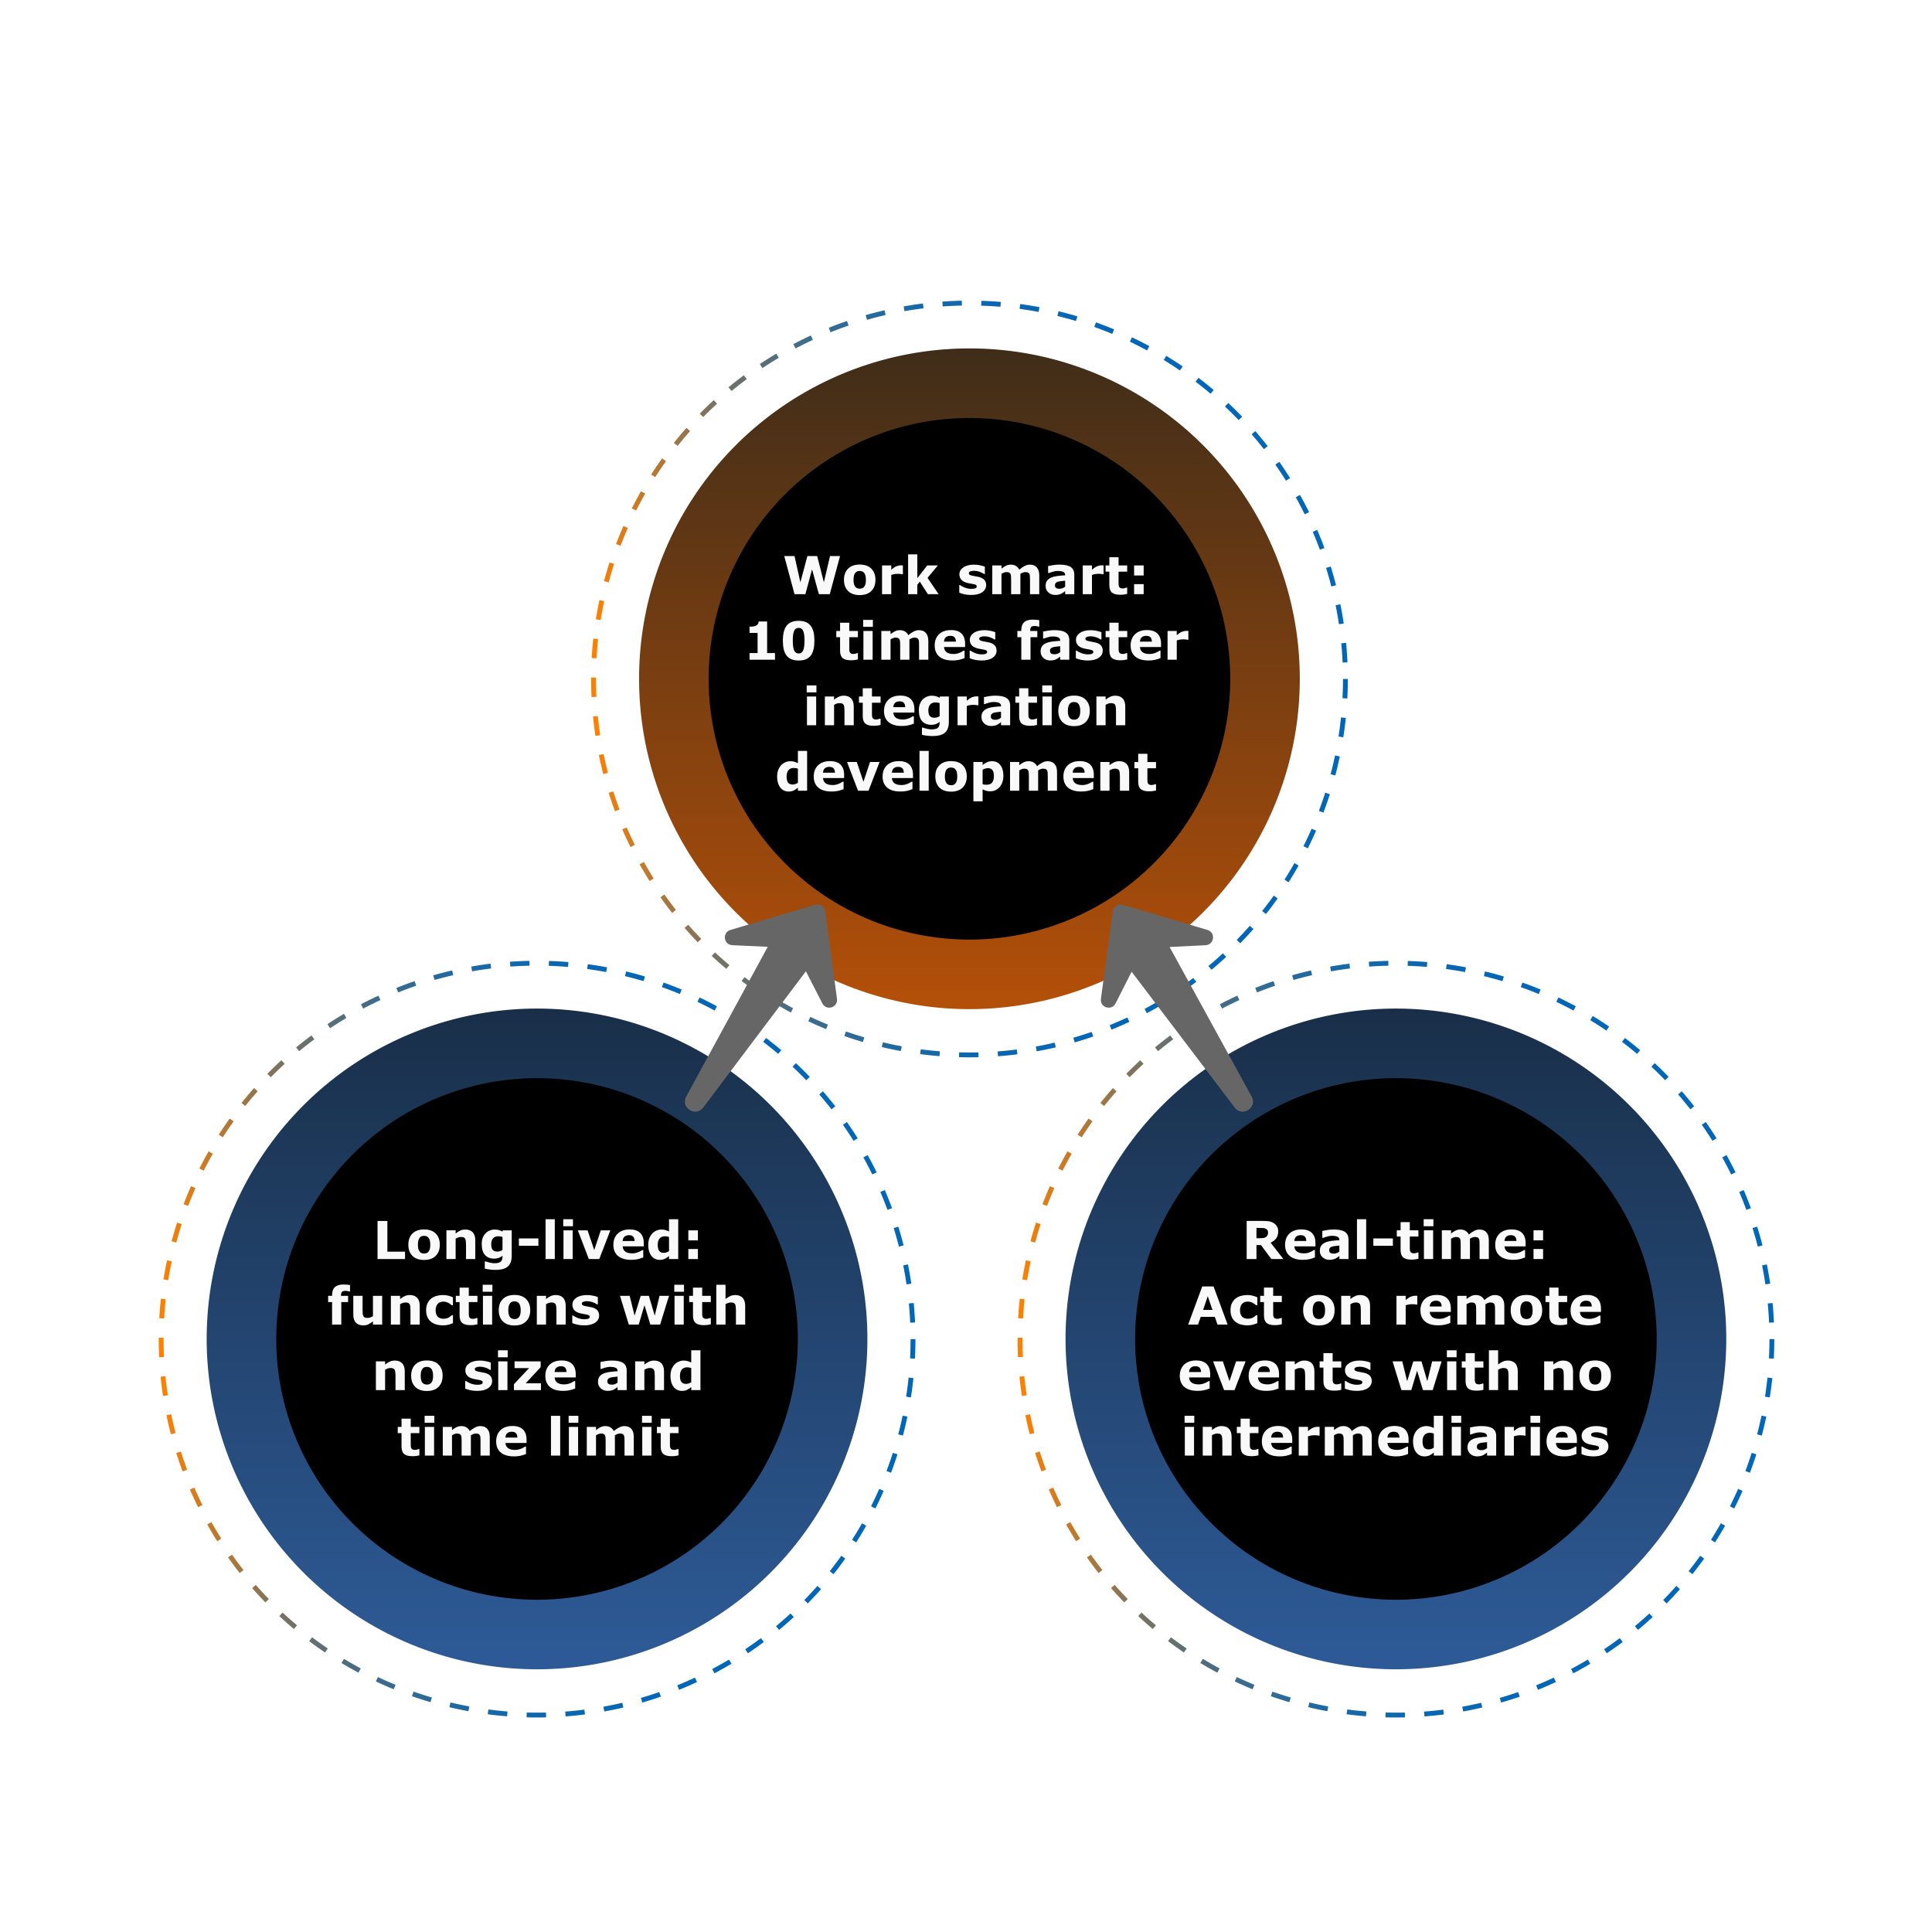
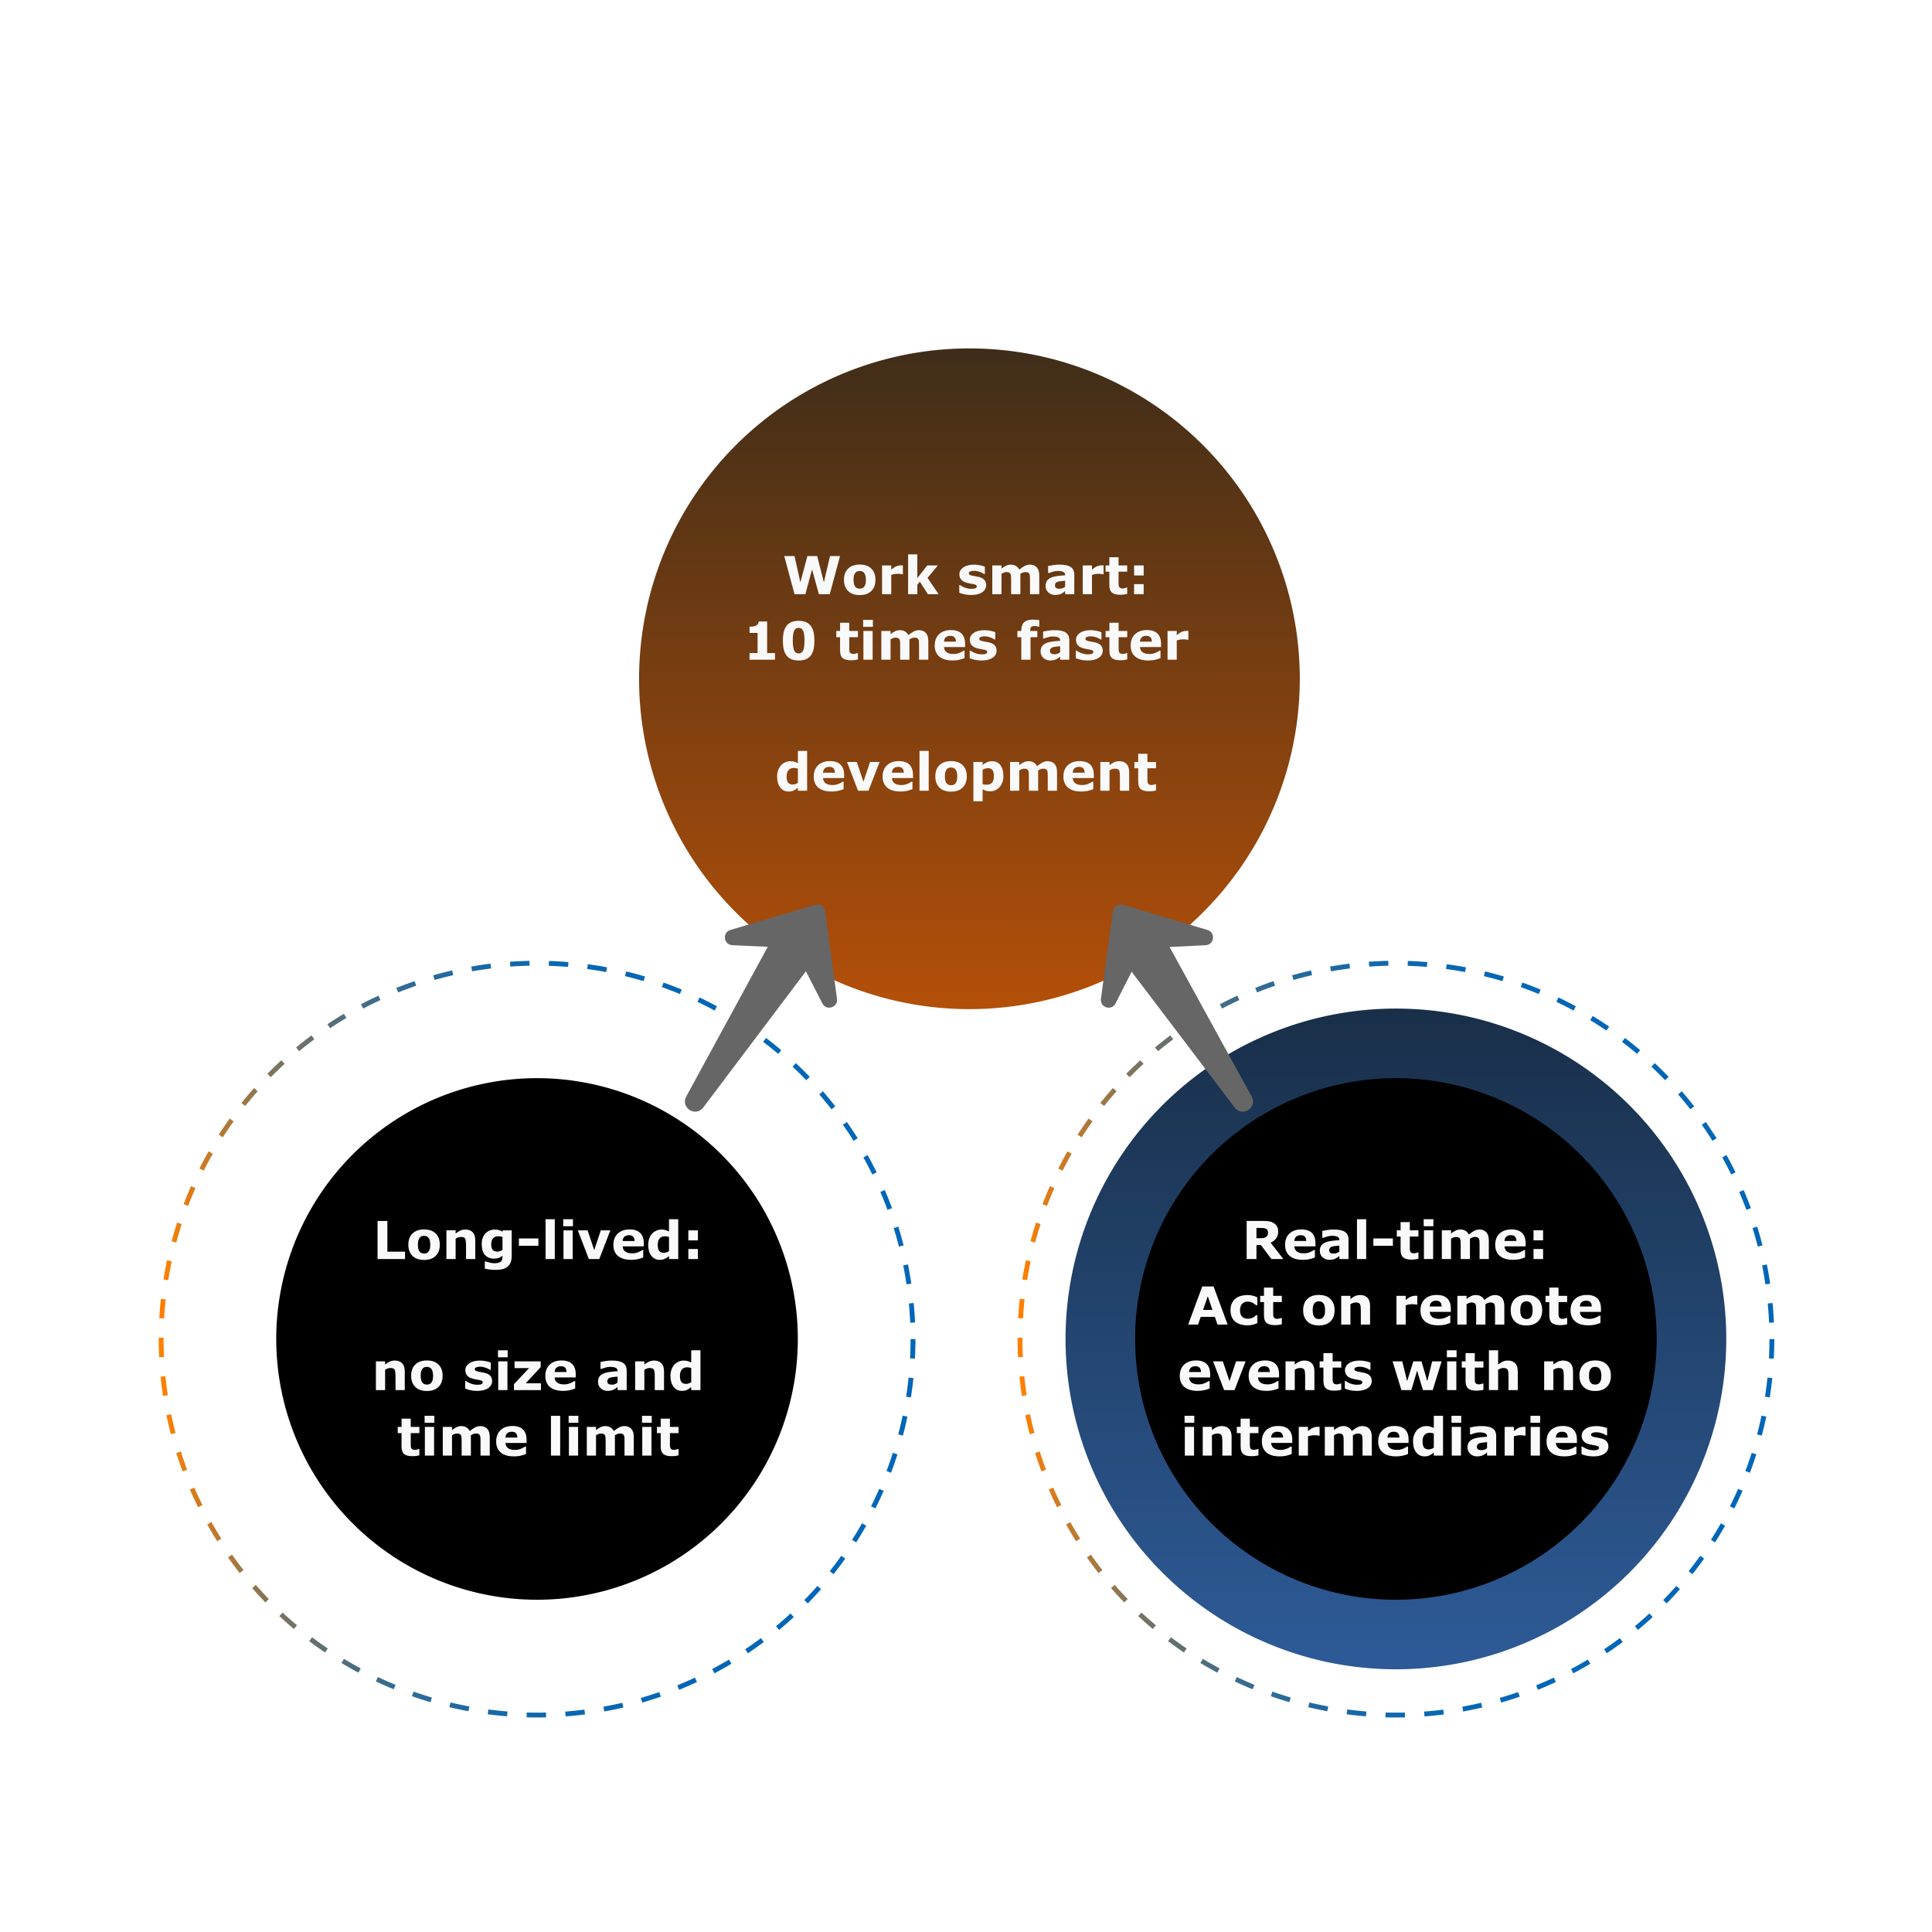
<svg xmlns="http://www.w3.org/2000/svg" xmlns:ns1="http://www.inkscape.org/namespaces/inkscape" xmlns:ns2="http://sodipodi.sourceforge.net/DTD/sodipodi-0.dtd" xmlns:xlink="http://www.w3.org/1999/xlink" width="720" height="720" viewBox="0 0 720 720" version="1.1" id="svg1" xml:space="preserve" ns1:version="1.3.2 (091e20e, 2023-11-25, custom)" ns2:docname="work-smarter-dark.svg">
  <ns2:namedview id="namedview1" pagecolor="#000000" bordercolor="#000000" borderopacity="0.25" ns1:showpageshadow="2" ns1:pageopacity="0.0" ns1:pagecheckerboard="0" ns1:deskcolor="#d1d1d1" ns1:document-units="px" showguides="true" ns1:zoom="0.91846941" ns1:cx="242.79524" ns1:cy="438.22908" ns1:window-width="2560" ns1:window-height="1334" ns1:window-x="-11" ns1:window-y="-11" ns1:window-maximized="1" ns1:current-layer="layer1" />
  <defs id="defs1">
    <linearGradient id="linearGradient8" x1="8.1" y1="74.58" x2="109.99" y2="74.58" gradientUnits="userSpaceOnUse">
      <stop offset="0" stop-color="#cbd9ea" id="stop7" style="stop-color:#192f49;stop-opacity:1;" />
      <stop offset="0.98" stop-color="#a7bdd9" id="stop8" style="stop-color:#2d5a96;stop-opacity:1;" />
    </linearGradient>
    <linearGradient id="linearGradient5" x1="8.1" y1="74.58" x2="109.99" y2="74.58" gradientUnits="userSpaceOnUse">
      <stop offset="0" stop-color="#cbd9ea" id="stop3" style="stop-color:#162639;stop-opacity:1;" />
      <stop offset="0.98" stop-color="#a7bdd9" id="stop5" style="stop-color:#37547b;stop-opacity:1;" />
    </linearGradient>
    <linearGradient ns1:collect="always" xlink:href="#linear-gradient" id="linearGradient1924-5" gradientTransform="matrix(-0.08,-0.252,0.252,-0.08,209.699,8.656)" x1="211.651" y1="110.146" x2="180.789" y2="207.26" />
    <linearGradient id="linear-gradient" x1="8.1" y1="74.58" x2="109.99" y2="74.58" gradientUnits="userSpaceOnUse">
      <stop offset="0" stop-color="#cbd9ea" id="stop4" style="stop-color:#3f2d19;stop-opacity:1;" />
      <stop offset="0.98" stop-color="#a7bdd9" id="stop6" style="stop-color:#b24f09;stop-opacity:1;" />
    </linearGradient>
    <linearGradient ns1:collect="always" xlink:href="#linear-gradient-3" id="linearGradient1918-0" gradientUnits="userSpaceOnUse" x1="254.27" y1="158.74" x2="138.31" y2="158.74" gradientTransform="matrix(0.265,0,0,0.265,182.066,-95.541)" />
    <linearGradient id="linear-gradient-3" x1="248.5" y1="184.81" x2="144.08" y2="132.67" gradientUnits="userSpaceOnUse">
      <stop offset="0" stop-color="#0066b8" id="stop10" />
      <stop offset="0.32" stop-color="#0266b7" id="stop12" />
      <stop offset="0.46" stop-color="#0967b1" id="stop14" />
      <stop offset="0.56" stop-color="#1668a8" id="stop16" />
      <stop offset="0.64" stop-color="#276a9c" id="stop18" />
      <stop offset="0.72" stop-color="#3f6c8b" id="stop20" />
      <stop offset="0.78" stop-color="#5b6f76" id="stop22" />
      <stop offset="0.85" stop-color="#7d735e" id="stop24" />
      <stop offset="0.9" stop-color="#a47741" id="stop26" />
      <stop offset="0.95" stop-color="#d07b22" id="stop28" />
      <stop offset="1" stop-color="#ff8000" id="stop30" />
    </linearGradient>
    <linearGradient ns1:collect="always" xlink:href="#linear-gradient-3" id="linearGradient4125" gradientUnits="userSpaceOnUse" gradientTransform="matrix(0.265,0,0,0.265,1.606,192.001)" x1="254.27" y1="158.74" x2="138.31" y2="158.74" />
    <linearGradient ns1:collect="always" xlink:href="#linearGradient8" id="linearGradient1924-5-4" gradientTransform="matrix(-0.08,-0.252,0.252,-0.08,209.699,8.656)" x1="211.651" y1="110.146" x2="180.789" y2="207.26" />
    <linearGradient id="linear-gradient-37" x1="8.1" y1="74.58" x2="109.99" y2="74.58" gradientUnits="userSpaceOnUse">
      <stop offset="0" stop-color="#cbd9ea" id="stop4-7" />
      <stop offset="0.98" stop-color="#a7bdd9" id="stop6-4" />
    </linearGradient>
    <linearGradient ns1:collect="always" xlink:href="#linear-gradient-3" id="linearGradient1" gradientUnits="userSpaceOnUse" gradientTransform="matrix(0.265,0,0,0.265,1.606,192.001)" x1="254.27" y1="158.74" x2="138.31" y2="158.74" />
    <linearGradient ns1:collect="always" xlink:href="#linearGradient8" id="linearGradient27" gradientTransform="matrix(-0.08,-0.252,0.252,-0.08,209.699,8.656)" x1="211.651" y1="110.146" x2="180.789" y2="207.26" />
    <linearGradient ns1:collect="always" xlink:href="#linear-gradient-3" id="linearGradient28" gradientUnits="userSpaceOnUse" gradientTransform="matrix(0.265,0,0,0.265,1.606,192.001)" x1="254.27" y1="158.74" x2="138.31" y2="158.74" />
  </defs>
  <g ns1:label="Layer 1" ns1:groupmode="layer" id="layer1">
    <g id="g34" transform="matrix(2.416,0,0,2.416,-359.488,-739.323)">
      <g ns1:label="Layer 1" id="layer1-6" transform="matrix(3.78,0,0,3.78,95.954,-473.78)">
        <path id="circle1854-7" style="fill:url(#linearGradient1924-5);stroke-width:0.265" class="cls-5" transform="rotate(90)" d="m 247.474,-53.539 a 13.481,13.481 0 0 1 -13.481,13.481 13.481,13.481 0 0 1 -13.481,-13.481 13.481,13.481 0 0 1 13.481,-13.481 13.481,13.481 0 0 1 13.481,13.481 z" />
-         <path id="circle111-8" style="fill:none;stroke:url(#linearGradient4125);stroke-width:0.198px;stroke-miterlimit:10;stroke-dasharray:0.791, 0.791" class="cls-6" d="M 68.881,234.001 A 15.341,15.341 0 0 1 53.541,249.342 15.341,15.341 0 0 1 38.2,234.001 15.341,15.341 0 0 1 53.541,218.661 15.341,15.341 0 0 1 68.881,234.001 Z" />
-         <path id="circle1856-1" style="stroke-width:0.265" class="cls-3" transform="rotate(30.69)" d="m 176.111,173.895 a 10.642,10.642 0 0 1 -10.642,10.642 10.642,10.642 0 0 1 -10.642,-10.642 10.642,10.642 0 0 1 10.642,-10.642 10.642,10.642 0 0 1 10.642,10.642 z" />
      </g>
    </g>
    <g id="g33" transform="matrix(2.416,0,0,2.416,-317.285,-852.383)">
      <g ns1:label="Layer 1" id="layer1-62" transform="matrix(3.78,0,0,3.78,11.788,-325.154)">
-         <path id="circle1854-7-7" style="fill:url(#linearGradient1924-5-4);stroke-width:0.265" class="cls-5" transform="rotate(90)" d="m 247.474,-53.539 a 13.481,13.481 0 0 1 -13.481,13.481 13.481,13.481 0 0 1 -13.481,-13.481 13.481,13.481 0 0 1 13.481,-13.481 13.481,13.481 0 0 1 13.481,13.481 z" />
        <path id="circle111-8-7" style="fill:none;stroke:url(#linearGradient1);stroke-width:0.198px;stroke-miterlimit:10;stroke-dasharray:0.791, 0.791" class="cls-6" d="M 68.881,234.001 A 15.341,15.341 0 0 1 53.541,249.342 15.341,15.341 0 0 1 38.2,234.001 15.341,15.341 0 0 1 53.541,218.661 15.341,15.341 0 0 1 68.881,234.001 Z" />
        <path id="circle1856-1-3" style="stroke-width:0.265" class="cls-3" transform="rotate(30.69)" d="m 176.111,173.895 a 10.642,10.642 0 0 1 -10.642,10.642 10.642,10.642 0 0 1 -10.642,-10.642 10.642,10.642 0 0 1 10.642,-10.642 10.642,10.642 0 0 1 10.642,10.642 z" />
      </g>
    </g>
    <g id="g32" transform="matrix(2.416,0,0,2.416,-429.918,-852.383)">
      <g ns1:label="Layer 1" id="g24" transform="matrix(3.78,0,0,3.78,190.89,-325.154)">
        <path id="circle22" style="fill:url(#linearGradient27);stroke-width:0.265" class="cls-5" transform="rotate(90)" d="m 247.474,-53.539 a 13.481,13.481 0 0 1 -13.481,13.481 13.481,13.481 0 0 1 -13.481,-13.481 13.481,13.481 0 0 1 13.481,-13.481 13.481,13.481 0 0 1 13.481,13.481 z" />
        <path id="circle23" style="fill:none;stroke:url(#linearGradient28);stroke-width:0.198px;stroke-miterlimit:10;stroke-dasharray:0.791, 0.791" class="cls-6" d="M 68.881,234.001 A 15.341,15.341 0 0 1 53.541,249.342 15.341,15.341 0 0 1 38.2,234.001 15.341,15.341 0 0 1 53.541,218.661 15.341,15.341 0 0 1 68.881,234.001 Z" />
        <path id="circle24" style="stroke-width:0.265" class="cls-3" transform="rotate(30.69)" d="m 176.111,173.895 a 10.642,10.642 0 0 1 -10.642,10.642 10.642,10.642 0 0 1 -10.642,-10.642 10.642,10.642 0 0 1 10.642,-10.642 10.642,10.642 0 0 1 10.642,10.642 z" />
      </g>
    </g>
    <path id="XMLID_1455_" d="m 466.535,408.797 -30.66,-55.874 13.416,-0.674 c 3.275,-0.152 3.831,-4.754 0.693,-5.687 l -31.575,-9.369 c -1.707,-0.505 -3.464,0.631 -3.703,2.394 l -4.425,32.639 c -0.447,3.25 3.986,4.626 5.461,1.71 l 5.982,-11.798 38.5,50.741 c 2.831,3.49 8.333,-0.064 6.312,-4.08 z" fill="#ed7161" style="fill:#666666;stroke-width:1.888" ns1:transform-center-x="-77.503035" ns1:transform-center-y="123.07803" ns2:nodetypes="ccccccccccc" />
    <path id="use36" d="m 261.977,412.872 38.357,-50.899 6.123,11.956 c 1.483,2.924 5.907,1.541 5.47,-1.703 l -4.422,-32.638 c -0.241,-1.763 -1.998,-2.899 -3.703,-2.394 l -31.577,9.367 c -3.147,0.927 -2.581,5.534 0.683,5.681 l 13.214,0.61 -30.458,55.94 c -2.02,4.015 3.479,7.572 6.312,4.08 z" fill="#ed7161" style="fill:#666666;stroke-width:1.888" ns1:transform-center-x="77.497943" ns1:transform-center-y="123.16426" ns2:nodetypes="ccccccccccc" />
    <g id="text1" style="font-size:19.534px;text-align:center;text-anchor:middle;fill:#f9f9f9;stroke-width:1.628" aria-label="Work smart:&#10;10 times faster&#10;integration&#10;development">
      <path style="font-weight:bold" d="m 313.054,207.234 -3.825,14.202 h -4.054 l -2.547,-9.252 -2.48,9.252 h -4.054 l -3.825,-14.202 h 3.825 l 2.184,9.777 2.613,-9.777 h 3.653 l 2.489,9.777 2.289,-9.777 z m 13.201,8.851 q 0,2.642 -1.545,4.168 -1.536,1.517 -4.321,1.517 -2.785,0 -4.33,-1.517 -1.536,-1.526 -1.536,-4.168 0,-2.661 1.545,-4.178 1.555,-1.517 4.321,-1.517 2.804,0 4.33,1.526 1.536,1.526 1.536,4.168 z m -4.225,2.604 q 0.334,-0.41 0.496,-0.982 0.172,-0.582 0.172,-1.602 0,-0.944 -0.172,-1.583 -0.172,-0.639 -0.477,-1.021 -0.305,-0.391 -0.734,-0.553 -0.429,-0.162 -0.925,-0.162 -0.496,0 -0.887,0.134 -0.382,0.134 -0.734,0.534 -0.315,0.372 -0.506,1.021 -0.181,0.649 -0.181,1.631 0,0.878 0.162,1.526 0.162,0.639 0.477,1.03 0.305,0.372 0.725,0.544 0.429,0.172 0.973,0.172 0.467,0 0.887,-0.153 0.429,-0.162 0.725,-0.534 z m 14.45,-4.693 h -0.305 q -0.219,-0.076 -0.706,-0.114 -0.486,-0.038 -0.811,-0.038 -0.734,0 -1.297,0.095 -0.563,0.095 -1.211,0.324 v 7.173 h -3.434 v -10.711 h 3.434 v 1.574 q 1.135,-0.973 1.974,-1.288 0.839,-0.324 1.545,-0.324 0.181,0 0.41,0.01 0.229,0.01 0.401,0.029 z m 13.315,7.44 h -3.996 l -3.005,-4.664 -0.935,1.135 v 3.529 h -3.434 v -14.841 h 3.434 v 8.861 l 3.701,-4.731 h 3.958 l -3.853,4.616 z m 17.722,-3.396 q 0,1.66 -1.488,2.68 -1.488,1.011 -4.073,1.011 -1.431,0 -2.594,-0.267 -1.164,-0.267 -1.869,-0.591 v -2.823 h 0.315 q 0.258,0.181 0.591,0.401 0.343,0.21 0.963,0.458 0.534,0.219 1.211,0.382 0.677,0.153 1.45,0.153 1.011,0 1.497,-0.219 0.486,-0.229 0.486,-0.668 0,-0.391 -0.286,-0.563 -0.286,-0.181 -1.087,-0.343 -0.382,-0.086 -1.04,-0.181 -0.649,-0.105 -1.183,-0.248 -1.459,-0.382 -2.165,-1.183 -0.706,-0.811 -0.706,-2.013 0,-1.545 1.459,-2.566 1.469,-1.03 4.006,-1.03 1.202,0 2.299,0.248 1.106,0.238 1.726,0.515 v 2.709 h -0.296 q -0.763,-0.525 -1.745,-0.849 -0.973,-0.334 -1.974,-0.334 -0.83,0 -1.402,0.229 -0.563,0.229 -0.563,0.649 0,0.382 0.258,0.582 0.258,0.2 1.211,0.401 0.525,0.105 1.125,0.21 0.61,0.095 1.221,0.248 1.354,0.353 2.003,1.116 0.649,0.754 0.649,1.889 z m 12.752,-4.197 v 7.592 h -3.453 v -5.351 q 0,-0.782 -0.038,-1.326 -0.038,-0.553 -0.21,-0.897 -0.172,-0.343 -0.525,-0.496 -0.343,-0.162 -0.973,-0.162 -0.506,0 -0.982,0.21 -0.477,0.2 -0.858,0.429 v 7.592 h -3.434 v -10.711 h 3.434 v 1.183 q 0.887,-0.696 1.698,-1.087 0.811,-0.391 1.793,-0.391 1.059,0 1.869,0.477 0.811,0.467 1.269,1.383 1.03,-0.868 2.003,-1.364 0.973,-0.496 1.908,-0.496 1.736,0 2.633,1.04 0.906,1.04 0.906,2.995 v 6.972 h -3.453 v -5.351 q 0,-0.792 -0.038,-1.335 -0.029,-0.544 -0.2,-0.887 -0.162,-0.343 -0.515,-0.496 -0.353,-0.162 -0.992,-0.162 -0.429,0 -0.839,0.153 -0.41,0.143 -1.002,0.486 z m 16.682,4.798 v -2.232 q -0.696,0.057 -1.507,0.162 -0.811,0.095 -1.23,0.229 -0.515,0.162 -0.792,0.477 -0.267,0.305 -0.267,0.811 0,0.334 0.057,0.544 0.057,0.21 0.286,0.401 0.219,0.191 0.525,0.286 0.305,0.086 0.954,0.086 0.515,0 1.04,-0.21 0.534,-0.21 0.935,-0.553 z m 0,1.66 q -0.277,0.21 -0.687,0.506 -0.41,0.296 -0.773,0.467 -0.506,0.229 -1.049,0.334 -0.544,0.114 -1.192,0.114 -1.526,0 -2.556,-0.944 -1.03,-0.944 -1.03,-2.413 0,-1.173 0.525,-1.917 0.525,-0.744 1.488,-1.173 0.954,-0.429 2.365,-0.61 1.412,-0.181 2.928,-0.267 v -0.057 q 0,-0.887 -0.725,-1.221 -0.725,-0.343 -2.137,-0.343 -0.849,0 -1.812,0.305 -0.963,0.296 -1.383,0.458 h -0.315 v -2.585 q 0.544,-0.143 1.765,-0.334 1.23,-0.2 2.461,-0.2 2.928,0 4.225,0.906 1.307,0.897 1.307,2.823 v 7.287 h -3.405 z m 14.326,-6.305 h -0.305 q -0.219,-0.076 -0.706,-0.114 -0.486,-0.038 -0.811,-0.038 -0.734,0 -1.297,0.095 -0.563,0.095 -1.211,0.324 v 7.173 h -3.434 v -10.711 h 3.434 v 1.574 q 1.135,-0.973 1.974,-1.288 0.839,-0.324 1.545,-0.324 0.181,0 0.41,0.01 0.229,0.01 0.401,0.029 z m 8.794,7.344 q -0.553,0.143 -1.173,0.219 -0.62,0.086 -1.517,0.086 -2.003,0 -2.985,-0.811 -0.973,-0.811 -0.973,-2.776 v -5.007 h -1.412 v -2.327 h 1.412 v -3.062 h 3.434 v 3.062 h 3.214 v 2.327 h -3.214 v 3.796 q 0,0.563 0.01,0.982 0.01,0.42 0.153,0.754 0.134,0.334 0.467,0.534 0.343,0.191 0.992,0.191 0.267,0 0.696,-0.114 0.439,-0.114 0.61,-0.21 h 0.286 z m 6.143,-6.867 h -3.567 v -3.748 h 3.567 z m 0,6.963 h -3.567 v -3.748 h 3.567 z" id="path9" />
      <path style="font-weight:bold" d="m 288.817,245.853 h -9.481 v -2.48 h 2.995 v -7.506 h -2.995 v -2.318 q 0.687,0 1.316,-0.076 0.63,-0.086 1.049,-0.286 0.496,-0.238 0.744,-0.62 0.248,-0.382 0.286,-0.954 h 3.157 v 11.76 h 2.928 z m 14.689,-7.106 q 0,1.793 -0.324,3.214 -0.324,1.412 -1.011,2.318 -0.706,0.925 -1.812,1.402 -1.106,0.467 -2.728,0.467 -1.593,0 -2.718,-0.477 -1.125,-0.477 -1.822,-1.412 -0.706,-0.935 -1.021,-2.318 -0.315,-1.393 -0.315,-3.186 0,-1.85 0.324,-3.214 0.324,-1.364 1.03,-2.308 0.706,-0.935 1.831,-1.402 1.125,-0.467 2.69,-0.467 1.631,0 2.737,0.486 1.106,0.477 1.812,1.431 0.696,0.935 1.011,2.308 0.315,1.364 0.315,3.157 z m -3.691,0 q 0,-2.575 -0.506,-3.663 -0.506,-1.097 -1.679,-1.097 -1.173,0 -1.679,1.097 -0.506,1.087 -0.506,3.682 0,2.528 0.515,3.644 0.515,1.116 1.669,1.116 1.154,0 1.669,-1.116 0.515,-1.116 0.515,-3.663 z m 19.906,7.01 q -0.553,0.143 -1.173,0.219 -0.62,0.086 -1.517,0.086 -2.003,0 -2.985,-0.811 -0.973,-0.811 -0.973,-2.776 v -5.007 h -1.412 v -2.327 h 1.412 v -3.062 h 3.434 v 3.062 h 3.214 v 2.327 h -3.214 v 3.796 q 0,0.563 0.01,0.982 0.01,0.42 0.153,0.754 0.134,0.334 0.467,0.534 0.343,0.191 0.992,0.191 0.267,0 0.696,-0.114 0.439,-0.114 0.61,-0.21 h 0.286 z m 5.484,0.095 h -3.434 v -10.711 h 3.434 z m 0.095,-12.237 h -3.624 v -2.604 h 3.624 z m 13.62,4.645 v 7.592 h -3.453 v -5.351 q 0,-0.782 -0.038,-1.326 -0.038,-0.553 -0.21,-0.897 -0.172,-0.343 -0.525,-0.496 -0.343,-0.162 -0.973,-0.162 -0.506,0 -0.982,0.21 -0.477,0.2 -0.858,0.429 v 7.592 h -3.434 v -10.711 h 3.434 v 1.183 q 0.887,-0.696 1.698,-1.087 0.811,-0.391 1.793,-0.391 1.059,0 1.869,0.477 0.811,0.467 1.269,1.383 1.03,-0.868 2.003,-1.364 0.973,-0.496 1.908,-0.496 1.736,0 2.633,1.04 0.906,1.04 0.906,2.995 v 6.972 h -3.453 v -5.351 q 0,-0.792 -0.038,-1.335 -0.029,-0.544 -0.2,-0.887 -0.162,-0.343 -0.515,-0.496 -0.353,-0.162 -0.992,-0.162 -0.429,0 -0.839,0.153 -0.41,0.143 -1.002,0.486 z m 20.745,2.871 h -7.859 q 0.076,1.259 0.954,1.927 0.887,0.668 2.604,0.668 1.087,0 2.108,-0.391 1.021,-0.391 1.612,-0.839 h 0.382 v 2.756 q -1.164,0.467 -2.194,0.677 -1.03,0.21 -2.28,0.21 -3.224,0 -4.941,-1.45 -1.717,-1.45 -1.717,-4.13 0,-2.652 1.621,-4.197 1.631,-1.555 4.464,-1.555 2.613,0 3.93,1.326 1.316,1.316 1.316,3.796 z m -3.415,-2.013 q -0.029,-1.078 -0.534,-1.621 -0.506,-0.544 -1.574,-0.544 -0.992,0 -1.631,0.515 -0.639,0.515 -0.715,1.65 z m 15.146,3.338 q 0,1.66 -1.488,2.68 -1.488,1.011 -4.073,1.011 -1.431,0 -2.594,-0.267 -1.164,-0.267 -1.869,-0.591 v -2.823 h 0.315 q 0.258,0.181 0.591,0.401 0.343,0.21 0.963,0.458 0.534,0.219 1.211,0.382 0.677,0.153 1.45,0.153 1.011,0 1.497,-0.219 0.486,-0.229 0.486,-0.668 0,-0.391 -0.286,-0.563 -0.286,-0.181 -1.087,-0.343 -0.382,-0.086 -1.04,-0.181 -0.649,-0.105 -1.183,-0.248 -1.459,-0.382 -2.165,-1.183 -0.706,-0.811 -0.706,-2.013 0,-1.545 1.459,-2.566 1.469,-1.03 4.006,-1.03 1.202,0 2.299,0.248 1.106,0.238 1.726,0.515 v 2.709 h -0.296 q -0.763,-0.525 -1.745,-0.849 -0.973,-0.334 -1.974,-0.334 -0.83,0 -1.402,0.229 -0.563,0.229 -0.563,0.649 0,0.382 0.258,0.582 0.258,0.2 1.211,0.401 0.525,0.105 1.125,0.21 0.61,0.095 1.221,0.248 1.354,0.353 2.003,1.116 0.649,0.754 0.649,1.889 z m 15.9,-8.928 h -0.258 q -0.229,-0.067 -0.601,-0.153 -0.362,-0.086 -0.782,-0.086 -1.011,0 -1.373,0.362 -0.353,0.362 -0.353,1.402 v 0.086 h 2.652 v 2.327 h -2.537 v 8.384 h -3.434 v -8.384 H 379.143 v -2.327 h 1.469 v -0.296 q 0,-1.965 1.04,-2.947 1.049,-0.982 3.167,-0.982 0.763,0 1.383,0.057 0.62,0.048 1.097,0.134 z m 7.793,9.529 v -2.232 q -0.696,0.057 -1.507,0.162 -0.811,0.095 -1.23,0.229 -0.515,0.162 -0.792,0.477 -0.267,0.305 -0.267,0.811 0,0.334 0.057,0.544 0.057,0.21 0.286,0.401 0.219,0.191 0.525,0.286 0.305,0.086 0.954,0.086 0.515,0 1.04,-0.21 0.534,-0.21 0.935,-0.553 z m 0,1.66 q -0.277,0.21 -0.687,0.506 -0.41,0.296 -0.773,0.467 -0.506,0.229 -1.049,0.334 -0.544,0.114 -1.192,0.114 -1.526,0 -2.556,-0.944 -1.03,-0.944 -1.03,-2.413 0,-1.173 0.525,-1.917 0.525,-0.744 1.488,-1.173 0.954,-0.429 2.365,-0.61 1.412,-0.181 2.928,-0.267 v -0.057 q 0,-0.887 -0.725,-1.221 -0.725,-0.343 -2.137,-0.343 -0.849,0 -1.812,0.305 -0.963,0.296 -1.383,0.458 h -0.315 v -2.585 q 0.544,-0.143 1.765,-0.334 1.23,-0.2 2.461,-0.2 2.928,0 4.225,0.906 1.307,0.897 1.307,2.823 v 7.287 h -3.405 z m 15.871,-2.261 q 0,1.66 -1.488,2.68 -1.488,1.011 -4.073,1.011 -1.431,0 -2.594,-0.267 -1.164,-0.267 -1.869,-0.591 v -2.823 h 0.315 q 0.258,0.181 0.591,0.401 0.343,0.21 0.963,0.458 0.534,0.219 1.211,0.382 0.677,0.153 1.45,0.153 1.011,0 1.497,-0.219 0.486,-0.229 0.486,-0.668 0,-0.391 -0.286,-0.563 -0.286,-0.181 -1.087,-0.343 -0.382,-0.086 -1.04,-0.181 -0.649,-0.105 -1.183,-0.248 -1.459,-0.382 -2.165,-1.183 -0.706,-0.811 -0.706,-2.013 0,-1.545 1.459,-2.566 1.469,-1.03 4.006,-1.03 1.202,0 2.299,0.248 1.106,0.238 1.726,0.515 v 2.709 h -0.296 q -0.763,-0.525 -1.745,-0.849 -0.973,-0.334 -1.974,-0.334 -0.83,0 -1.402,0.229 -0.563,0.229 -0.563,0.649 0,0.382 0.258,0.582 0.258,0.2 1.211,0.401 0.525,0.105 1.125,0.21 0.61,0.095 1.221,0.248 1.354,0.353 2.003,1.116 0.649,0.754 0.649,1.889 z m 9.128,3.3 q -0.553,0.143 -1.173,0.219 -0.62,0.086 -1.517,0.086 -2.003,0 -2.985,-0.811 -0.973,-0.811 -0.973,-2.776 v -5.007 h -1.412 v -2.327 h 1.412 v -3.062 h 3.434 v 3.062 H 420.09 v 2.327 h -3.214 v 3.796 q 0,0.563 0.01,0.982 0.01,0.42 0.153,0.754 0.134,0.334 0.467,0.534 0.343,0.191 0.992,0.191 0.267,0 0.696,-0.114 0.439,-0.114 0.61,-0.21 H 420.09 Z m 12.6,-4.626 h -7.859 q 0.076,1.259 0.954,1.927 0.887,0.668 2.604,0.668 1.087,0 2.108,-0.391 1.021,-0.391 1.612,-0.839 h 0.382 v 2.756 q -1.164,0.467 -2.194,0.677 -1.03,0.21 -2.28,0.21 -3.224,0 -4.941,-1.45 -1.717,-1.45 -1.717,-4.13 0,-2.652 1.621,-4.197 1.631,-1.555 4.464,-1.555 2.613,0 3.93,1.326 1.316,1.316 1.316,3.796 z m -3.415,-2.013 q -0.029,-1.078 -0.534,-1.621 -0.506,-0.544 -1.574,-0.544 -0.992,0 -1.631,0.515 -0.639,0.515 -0.715,1.65 z m 13.601,-0.706 h -0.305 q -0.219,-0.076 -0.706,-0.114 -0.486,-0.038 -0.811,-0.038 -0.734,0 -1.297,0.095 -0.563,0.095 -1.211,0.324 v 7.173 h -3.434 v -10.711 h 3.434 v 1.574 q 1.135,-0.973 1.974,-1.288 0.839,-0.324 1.545,-0.324 0.181,0 0.41,0.01 0.229,0.01 0.401,0.029 z" id="path10" />
-       <path style="font-weight:bold" d="m 304.164,270.271 h -3.434 v -10.711 h 3.434 z m 0.095,-12.237 h -3.624 v -2.604 h 3.624 z m 13.907,12.237 h -3.453 v -5.313 q 0,-0.649 -0.067,-1.288 -0.067,-0.649 -0.229,-0.954 -0.191,-0.353 -0.563,-0.515 -0.362,-0.162 -1.021,-0.162 -0.467,0 -0.954,0.153 -0.477,0.153 -1.04,0.486 v 7.592 h -3.434 v -10.711 h 3.434 v 1.183 q 0.916,-0.715 1.755,-1.097 0.849,-0.382 1.879,-0.382 1.736,0 2.709,1.011 0.982,1.011 0.982,3.024 z m 10.005,-0.095 q -0.553,0.143 -1.173,0.219 -0.62,0.086 -1.517,0.086 -2.003,0 -2.985,-0.811 -0.973,-0.811 -0.973,-2.776 v -5.007 h -1.412 v -2.327 h 1.412 v -3.062 h 3.434 v 3.062 h 3.214 v 2.327 h -3.214 v 3.796 q 0,0.563 0.01,0.982 0.01,0.42 0.153,0.754 0.134,0.334 0.467,0.534 0.343,0.191 0.992,0.191 0.267,0 0.696,-0.114 0.439,-0.114 0.61,-0.21 h 0.286 z m 12.6,-4.626 h -7.859 q 0.076,1.259 0.954,1.927 0.887,0.668 2.604,0.668 1.087,0 2.108,-0.391 1.021,-0.391 1.612,-0.839 h 0.382 v 2.756 q -1.164,0.467 -2.194,0.677 -1.03,0.21 -2.28,0.21 -3.224,0 -4.941,-1.45 -1.717,-1.45 -1.717,-4.13 0,-2.652 1.621,-4.197 1.631,-1.555 4.464,-1.555 2.613,0 3.93,1.326 1.316,1.316 1.316,3.796 z m -3.415,-2.013 q -0.029,-1.078 -0.534,-1.621 -0.506,-0.544 -1.574,-0.544 -0.992,0 -1.631,0.515 -0.639,0.515 -0.715,1.65 z m 16.253,5.503 q 0,1.507 -0.429,2.537 -0.429,1.03 -1.202,1.612 -0.773,0.591 -1.869,0.849 -1.087,0.267 -2.461,0.267 -1.116,0 -2.203,-0.134 -1.078,-0.134 -1.869,-0.324 v -2.68 h 0.42 q 0.63,0.248 1.536,0.448 0.906,0.21 1.621,0.21 0.954,0 1.545,-0.181 0.601,-0.172 0.916,-0.496 0.296,-0.305 0.429,-0.782 0.134,-0.477 0.134,-1.145 v -0.2 q -0.62,0.506 -1.373,0.801 -0.754,0.296 -1.679,0.296 -2.251,0 -3.472,-1.354 -1.221,-1.354 -1.221,-4.12 0,-1.326 0.372,-2.289 0.372,-0.963 1.049,-1.679 0.63,-0.668 1.545,-1.04 0.925,-0.372 1.889,-0.372 0.868,0 1.574,0.21 0.715,0.2 1.297,0.563 l 0.124,-0.477 h 3.329 z m -3.434,-2.146 v -4.855 q -0.296,-0.124 -0.725,-0.191 -0.429,-0.076 -0.773,-0.076 -1.354,0 -2.032,0.782 -0.677,0.773 -0.677,2.165 0,1.545 0.572,2.156 0.582,0.61 1.717,0.61 0.515,0 1.011,-0.162 0.496,-0.162 0.906,-0.429 z m 14.441,-4.063 h -0.305 q -0.219,-0.076 -0.706,-0.114 -0.486,-0.038 -0.811,-0.038 -0.734,0 -1.297,0.095 -0.563,0.095 -1.211,0.324 v 7.173 h -3.434 v -10.711 h 3.434 v 1.574 q 1.135,-0.973 1.974,-1.288 0.839,-0.324 1.545,-0.324 0.181,0 0.41,0.01 0.229,0.01 0.401,0.029 z m 8.432,4.645 v -2.232 q -0.696,0.057 -1.507,0.162 -0.811,0.095 -1.23,0.229 -0.515,0.162 -0.792,0.477 -0.267,0.305 -0.267,0.811 0,0.334 0.057,0.544 0.057,0.21 0.286,0.401 0.219,0.191 0.525,0.286 0.305,0.086 0.954,0.086 0.515,0 1.04,-0.21 0.534,-0.21 0.935,-0.553 z m 0,1.66 q -0.277,0.21 -0.687,0.506 -0.41,0.296 -0.773,0.467 -0.506,0.229 -1.049,0.334 -0.544,0.114 -1.192,0.114 -1.526,0 -2.556,-0.944 -1.03,-0.944 -1.03,-2.413 0,-1.173 0.525,-1.917 0.525,-0.744 1.488,-1.173 0.954,-0.429 2.365,-0.61 1.412,-0.181 2.928,-0.267 v -0.057 q 0,-0.887 -0.725,-1.221 -0.725,-0.343 -2.137,-0.343 -0.849,0 -1.812,0.305 -0.963,0.296 -1.383,0.458 h -0.315 v -2.585 q 0.544,-0.143 1.765,-0.334 1.23,-0.2 2.461,-0.2 2.928,0 4.225,0.906 1.307,0.897 1.307,2.823 v 7.287 h -3.405 z m 13.411,1.04 q -0.553,0.143 -1.173,0.219 -0.62,0.086 -1.517,0.086 -2.003,0 -2.985,-0.811 -0.973,-0.811 -0.973,-2.776 v -5.007 h -1.412 v -2.327 h 1.412 v -3.062 h 3.434 v 3.062 h 3.214 v 2.327 h -3.214 v 3.796 q 0,0.563 0.01,0.982 0.01,0.42 0.153,0.754 0.134,0.334 0.467,0.534 0.343,0.191 0.992,0.191 0.267,0 0.696,-0.114 0.439,-0.114 0.61,-0.21 h 0.286 z m 5.484,0.095 h -3.434 v -10.711 h 3.434 z m 0.095,-12.237 h -3.624 v -2.604 h 3.624 z m 14.097,6.886 q 0,2.642 -1.545,4.168 -1.536,1.517 -4.321,1.517 -2.785,0 -4.33,-1.517 -1.536,-1.526 -1.536,-4.168 0,-2.661 1.545,-4.178 1.555,-1.517 4.321,-1.517 2.804,0 4.33,1.526 1.536,1.526 1.536,4.168 z m -4.225,2.604 q 0.334,-0.41 0.496,-0.982 0.172,-0.582 0.172,-1.602 0,-0.944 -0.172,-1.583 -0.172,-0.639 -0.477,-1.021 -0.305,-0.391 -0.734,-0.553 -0.429,-0.162 -0.925,-0.162 -0.496,0 -0.887,0.134 -0.382,0.134 -0.734,0.534 -0.315,0.372 -0.506,1.021 -0.181,0.649 -0.181,1.631 0,0.878 0.162,1.526 0.162,0.639 0.477,1.03 0.305,0.372 0.725,0.544 0.429,0.172 0.973,0.172 0.467,0 0.887,-0.153 0.429,-0.162 0.725,-0.534 z m 17.445,2.747 h -3.453 v -5.313 q 0,-0.649 -0.067,-1.288 -0.067,-0.649 -0.229,-0.954 -0.191,-0.353 -0.563,-0.515 -0.362,-0.162 -1.021,-0.162 -0.467,0 -0.954,0.153 -0.477,0.153 -1.04,0.486 v 7.592 h -3.434 v -10.711 h 3.434 v 1.183 q 0.916,-0.715 1.755,-1.097 0.849,-0.382 1.879,-0.382 1.736,0 2.709,1.011 0.982,1.011 0.982,3.024 z" id="path11" />
      <path style="font-weight:bold" d="m 300.788,294.688 h -3.434 v -1.116 q -0.887,0.725 -1.66,1.068 -0.773,0.343 -1.784,0.343 -1.955,0 -3.128,-1.507 -1.173,-1.507 -1.173,-4.063 0,-1.364 0.391,-2.413 0.401,-1.059 1.087,-1.812 0.649,-0.715 1.574,-1.106 0.925,-0.401 1.85,-0.401 0.963,0 1.574,0.21 0.62,0.2 1.269,0.515 v -4.559 h 3.434 z m -3.434,-2.957 v -5.255 q -0.362,-0.153 -0.763,-0.219 -0.401,-0.067 -0.734,-0.067 -1.354,0 -2.032,0.849 -0.677,0.839 -0.677,2.337 0,1.574 0.544,2.289 0.544,0.706 1.745,0.706 0.467,0 0.992,-0.172 0.525,-0.181 0.925,-0.467 z m 17.226,-1.765 h -7.859 q 0.076,1.259 0.954,1.927 0.887,0.668 2.604,0.668 1.087,0 2.108,-0.391 1.021,-0.391 1.612,-0.839 h 0.382 v 2.757 q -1.164,0.467 -2.194,0.677 -1.03,0.21 -2.28,0.21 -3.224,0 -4.941,-1.45 -1.717,-1.45 -1.717,-4.13 0,-2.652 1.621,-4.197 1.631,-1.555 4.464,-1.555 2.613,0 3.93,1.326 1.316,1.316 1.316,3.796 z m -3.415,-2.013 q -0.029,-1.078 -0.534,-1.621 -0.506,-0.544 -1.574,-0.544 -0.992,0 -1.631,0.515 -0.639,0.515 -0.715,1.65 z m 16.625,-3.977 -4.13,10.711 h -3.892 l -4.101,-10.711 h 3.634 l 2.48,7.363 2.451,-7.363 z m 12.457,5.99 h -7.859 q 0.076,1.259 0.954,1.927 0.887,0.668 2.604,0.668 1.087,0 2.108,-0.391 1.021,-0.391 1.612,-0.839 h 0.382 v 2.757 q -1.164,0.467 -2.194,0.677 -1.03,0.21 -2.28,0.21 -3.224,0 -4.941,-1.45 -1.717,-1.45 -1.717,-4.13 0,-2.652 1.621,-4.197 1.631,-1.555 4.464,-1.555 2.613,0 3.93,1.326 1.316,1.316 1.316,3.796 z m -3.415,-2.013 q -0.029,-1.078 -0.534,-1.621 -0.506,-0.544 -1.574,-0.544 -0.992,0 -1.631,0.515 -0.639,0.515 -0.715,1.65 z m 9.271,6.734 h -3.434 v -14.841 h 3.434 z m 14.193,-5.351 q 0,2.642 -1.545,4.168 -1.536,1.517 -4.321,1.517 -2.785,0 -4.33,-1.517 -1.536,-1.526 -1.536,-4.168 0,-2.661 1.545,-4.178 1.555,-1.517 4.321,-1.517 2.804,0 4.33,1.526 1.536,1.526 1.536,4.168 z m -4.225,2.604 q 0.334,-0.41 0.496,-0.982 0.172,-0.582 0.172,-1.602 0,-0.944 -0.172,-1.583 -0.172,-0.639 -0.477,-1.021 -0.305,-0.391 -0.734,-0.553 -0.429,-0.162 -0.925,-0.162 -0.496,0 -0.887,0.134 -0.382,0.134 -0.734,0.534 -0.315,0.372 -0.506,1.021 -0.181,0.649 -0.181,1.631 0,0.878 0.162,1.526 0.162,0.639 0.477,1.03 0.305,0.372 0.725,0.544 0.429,0.172 0.973,0.172 0.467,0 0.887,-0.153 0.429,-0.162 0.725,-0.534 z m 17.865,-2.757 q 0,1.326 -0.41,2.413 -0.401,1.087 -1.059,1.793 -0.687,0.744 -1.555,1.125 -0.868,0.382 -1.86,0.382 -0.916,0 -1.555,-0.2 -0.639,-0.191 -1.307,-0.544 v 4.464 h -3.434 v -14.641 h 3.434 v 1.116 q 0.792,-0.63 1.612,-1.021 0.83,-0.391 1.908,-0.391 2.003,0 3.109,1.469 1.116,1.469 1.116,4.035 z m -3.539,0.067 q 0,-1.564 -0.534,-2.27 -0.534,-0.706 -1.688,-0.706 -0.486,0 -1.002,0.153 -0.515,0.143 -0.982,0.42 v 5.389 q 0.343,0.134 0.734,0.172 0.391,0.038 0.773,0.038 1.364,0 2.032,-0.792 0.668,-0.801 0.668,-2.404 z m 16.491,-2.156 v 7.592 h -3.453 v -5.351 q 0,-0.782 -0.038,-1.326 -0.038,-0.553 -0.21,-0.897 -0.172,-0.343 -0.525,-0.496 -0.343,-0.162 -0.973,-0.162 -0.506,0 -0.982,0.21 -0.477,0.2 -0.858,0.429 v 7.592 h -3.434 v -10.711 h 3.434 v 1.183 q 0.887,-0.696 1.698,-1.087 0.811,-0.391 1.793,-0.391 1.059,0 1.869,0.477 0.811,0.467 1.269,1.383 1.03,-0.868 2.003,-1.364 0.973,-0.496 1.908,-0.496 1.736,0 2.633,1.04 0.906,1.04 0.906,2.995 v 6.972 h -3.453 v -5.351 q 0,-0.792 -0.038,-1.335 -0.029,-0.544 -0.2,-0.887 -0.162,-0.343 -0.515,-0.496 -0.353,-0.162 -0.992,-0.162 -0.429,0 -0.839,0.153 -0.41,0.143 -1.002,0.486 z m 20.745,2.871 h -7.859 q 0.076,1.259 0.954,1.927 0.887,0.668 2.604,0.668 1.087,0 2.108,-0.391 1.021,-0.391 1.612,-0.839 h 0.382 v 2.757 q -1.164,0.467 -2.194,0.677 -1.03,0.21 -2.28,0.21 -3.224,0 -4.941,-1.45 -1.717,-1.45 -1.717,-4.13 0,-2.652 1.621,-4.197 1.631,-1.555 4.464,-1.555 2.613,0 3.93,1.326 1.316,1.316 1.316,3.796 z m -3.415,-2.013 q -0.029,-1.078 -0.534,-1.621 -0.506,-0.544 -1.574,-0.544 -0.992,0 -1.631,0.515 -0.639,0.515 -0.715,1.65 z m 16.596,6.734 h -3.453 v -5.313 q 0,-0.649 -0.067,-1.288 -0.067,-0.649 -0.229,-0.954 -0.191,-0.353 -0.563,-0.515 -0.362,-0.162 -1.021,-0.162 -0.467,0 -0.954,0.153 -0.477,0.153 -1.04,0.486 v 7.592 h -3.434 v -10.711 h 3.434 v 1.183 q 0.916,-0.715 1.755,-1.097 0.849,-0.382 1.879,-0.382 1.736,0 2.709,1.011 0.982,1.011 0.982,3.024 z m 10.005,-0.095 q -0.553,0.143 -1.173,0.219 -0.62,0.086 -1.517,0.086 -2.003,0 -2.985,-0.811 -0.973,-0.811 -0.973,-2.776 v -5.007 h -1.412 v -2.327 h 1.412 v -3.062 h 3.434 v 3.062 h 3.214 v 2.327 h -3.214 v 3.796 q 0,0.563 0.01,0.982 0.01,0.42 0.153,0.754 0.134,0.334 0.467,0.534 0.343,0.191 0.992,0.191 0.267,0 0.696,-0.114 0.439,-0.114 0.61,-0.21 h 0.286 z" id="path12" />
    </g>
    <g id="text15" style="font-size:19.534px;text-align:center;text-anchor:middle;fill:#f9f9f9;stroke-width:1.628" aria-label="Long-lived:&#10;functions with&#10;no size and&#10;time limit">
      <path style="font-weight:bold" d="m 150.946,469.215 h -10.244 v -14.202 h 3.663 v 11.455 h 6.581 z m 12.962,-5.351 q 0,2.642 -1.545,4.168 -1.536,1.517 -4.321,1.517 -2.785,0 -4.33,-1.517 -1.536,-1.526 -1.536,-4.168 0,-2.661 1.545,-4.178 1.555,-1.517 4.321,-1.517 2.804,0 4.33,1.526 1.536,1.526 1.536,4.168 z m -4.225,2.604 q 0.334,-0.41 0.496,-0.982 0.172,-0.582 0.172,-1.602 0,-0.944 -0.172,-1.583 -0.172,-0.639 -0.477,-1.021 -0.305,-0.391 -0.734,-0.553 -0.429,-0.162 -0.925,-0.162 -0.496,0 -0.887,0.134 -0.382,0.134 -0.734,0.534 -0.315,0.372 -0.506,1.021 -0.181,0.649 -0.181,1.631 0,0.878 0.162,1.526 0.162,0.639 0.477,1.03 0.305,0.372 0.725,0.544 0.429,0.172 0.973,0.172 0.467,0 0.887,-0.153 0.429,-0.162 0.725,-0.534 z m 17.445,2.747 h -3.453 v -5.313 q 0,-0.649 -0.067,-1.288 -0.067,-0.649 -0.229,-0.954 -0.191,-0.353 -0.563,-0.515 -0.362,-0.162 -1.021,-0.162 -0.467,0 -0.954,0.153 -0.477,0.153 -1.04,0.486 v 7.592 h -3.434 v -10.711 h 3.434 v 1.183 q 0.916,-0.715 1.755,-1.097 0.849,-0.382 1.879,-0.382 1.736,0 2.709,1.011 0.982,1.011 0.982,3.024 z m 13.573,-1.23 q 0,1.507 -0.429,2.537 -0.429,1.03 -1.202,1.612 -0.773,0.591 -1.869,0.849 -1.087,0.267 -2.461,0.267 -1.116,0 -2.203,-0.134 -1.078,-0.134 -1.869,-0.324 v -2.68 h 0.42 q 0.63,0.248 1.536,0.448 0.906,0.21 1.621,0.21 0.954,0 1.545,-0.181 0.601,-0.172 0.916,-0.496 0.296,-0.305 0.429,-0.782 0.134,-0.477 0.134,-1.145 v -0.2 q -0.62,0.506 -1.373,0.801 -0.754,0.296 -1.679,0.296 -2.251,0 -3.472,-1.354 -1.221,-1.354 -1.221,-4.12 0,-1.326 0.372,-2.289 0.372,-0.963 1.049,-1.679 0.63,-0.668 1.545,-1.04 0.925,-0.372 1.889,-0.372 0.868,0 1.574,0.21 0.715,0.2 1.297,0.563 l 0.124,-0.477 h 3.329 z m -3.434,-2.146 v -4.855 q -0.296,-0.124 -0.725,-0.191 -0.429,-0.076 -0.773,-0.076 -1.354,0 -2.032,0.782 -0.677,0.773 -0.677,2.165 0,1.545 0.572,2.156 0.582,0.61 1.717,0.61 0.515,0 1.011,-0.162 0.496,-0.162 0.906,-0.429 z m 13.382,-1.564 h -7.278 v -2.747 h 7.278 z m 6.104,4.941 H 203.319 V 454.374 h 3.434 z m 6.677,0 h -3.434 v -10.711 h 3.434 z m 0.095,-12.237 h -3.624 v -2.604 h 3.624 z m 13.935,1.526 -4.13,10.711 h -3.892 l -4.101,-10.711 h 3.634 l 2.48,7.363 2.451,-7.363 z m 12.457,5.99 h -7.859 q 0.076,1.259 0.954,1.927 0.887,0.668 2.604,0.668 1.087,0 2.108,-0.391 1.021,-0.391 1.612,-0.839 h 0.382 v 2.756 q -1.164,0.467 -2.194,0.677 -1.03,0.21 -2.28,0.21 -3.224,0 -4.941,-1.45 -1.717,-1.45 -1.717,-4.13 0,-2.652 1.621,-4.197 1.631,-1.555 4.464,-1.555 2.613,0 3.93,1.326 1.316,1.316 1.316,3.796 z m -3.415,-2.013 q -0.029,-1.078 -0.534,-1.621 -0.506,-0.544 -1.574,-0.544 -0.992,0 -1.631,0.515 -0.639,0.515 -0.715,1.65 z m 16.253,6.734 h -3.434 v -1.116 q -0.887,0.725 -1.66,1.068 -0.773,0.343 -1.784,0.343 -1.955,0 -3.128,-1.507 -1.173,-1.507 -1.173,-4.063 0,-1.364 0.391,-2.413 0.401,-1.059 1.087,-1.812 0.649,-0.715 1.574,-1.106 0.925,-0.401 1.85,-0.401 0.963,0 1.574,0.21 0.62,0.2 1.269,0.515 v -4.559 h 3.434 z m -3.434,-2.957 v -5.255 q -0.362,-0.153 -0.763,-0.219 -0.401,-0.067 -0.734,-0.067 -1.354,0 -2.032,0.849 -0.677,0.839 -0.677,2.337 0,1.574 0.544,2.289 0.544,0.706 1.745,0.706 0.467,0 0.992,-0.172 0.525,-0.181 0.925,-0.467 z m 10.768,-4.006 h -3.567 v -3.748 h 3.567 z m 0,6.963 h -3.567 v -3.748 h 3.567 z" id="path5" />
-       <path style="font-weight:bold" d="m 130.444,481.31 h -0.258 q -0.229,-0.067 -0.601,-0.153 -0.362,-0.086 -0.782,-0.086 -1.011,0 -1.373,0.362 -0.353,0.362 -0.353,1.402 v 0.086 h 2.652 v 2.327 h -2.537 v 8.384 h -3.434 v -8.384 h -1.469 v -2.327 h 1.469 v -0.296 q 0,-1.965 1.04,-2.947 1.049,-0.982 3.167,-0.982 0.763,0 1.383,0.057 0.62,0.048 1.097,0.134 z m 11.98,12.323 h -3.434 v -1.183 q -0.954,0.725 -1.745,1.106 -0.792,0.372 -1.889,0.372 -1.774,0 -2.737,-1.021 -0.954,-1.021 -0.954,-3.014 v -6.972 h 3.453 v 5.313 q 0,0.811 0.048,1.354 0.057,0.534 0.248,0.887 0.181,0.353 0.544,0.515 0.372,0.162 1.03,0.162 0.439,0 0.973,-0.162 0.534,-0.162 1.03,-0.477 v -7.592 h 3.434 z m 14.002,0 h -3.453 v -5.313 q 0,-0.649 -0.067,-1.288 -0.067,-0.649 -0.229,-0.954 -0.191,-0.353 -0.563,-0.515 -0.362,-0.162 -1.021,-0.162 -0.467,0 -0.954,0.153 -0.477,0.153 -1.04,0.486 v 7.592 h -3.434 v -10.711 h 3.434 v 1.183 q 0.916,-0.715 1.755,-1.097 0.849,-0.382 1.879,-0.382 1.736,0 2.709,1.011 0.982,1.011 0.982,3.024 z m 8.737,0.286 q -1.402,0 -2.566,-0.334 -1.154,-0.334 -2.013,-1.03 -0.849,-0.696 -1.316,-1.755 -0.467,-1.059 -0.467,-2.48 0,-1.497 0.496,-2.585 0.506,-1.087 1.402,-1.803 0.868,-0.677 2.003,-0.992 1.135,-0.315 2.356,-0.315 1.097,0 2.022,0.238 0.925,0.238 1.726,0.62 v 2.928 h -0.486 q -0.2,-0.172 -0.486,-0.401 -0.277,-0.229 -0.687,-0.448 -0.391,-0.21 -0.858,-0.343 -0.467,-0.143 -1.087,-0.143 -1.373,0 -2.117,0.877 -0.734,0.868 -0.734,2.365 0,1.545 0.754,2.346 0.763,0.801 2.156,0.801 0.649,0 1.164,-0.143 0.525,-0.153 0.868,-0.353 0.324,-0.191 0.572,-0.401 0.248,-0.21 0.458,-0.41 h 0.486 v 2.928 q -0.811,0.382 -1.698,0.601 -0.877,0.229 -1.946,0.229 z m 12.762,-0.382 q -0.553,0.143 -1.173,0.219 -0.62,0.086 -1.517,0.086 -2.003,0 -2.985,-0.811 -0.973,-0.811 -0.973,-2.776 v -5.007 h -1.412 v -2.327 h 1.412 v -3.062 h 3.434 v 3.062 h 3.214 v 2.327 h -3.214 v 3.796 q 0,0.563 0.01,0.982 0.01,0.42 0.153,0.754 0.134,0.334 0.467,0.534 0.343,0.191 0.992,0.191 0.267,0 0.696,-0.114 0.439,-0.114 0.61,-0.21 h 0.286 z m 5.484,0.095 h -3.434 v -10.711 h 3.434 z m 0.095,-12.237 h -3.624 v -2.604 h 3.624 z m 14.097,6.886 q 0,2.642 -1.545,4.168 -1.536,1.517 -4.321,1.517 -2.785,0 -4.33,-1.517 -1.536,-1.526 -1.536,-4.168 0,-2.661 1.545,-4.178 1.555,-1.517 4.321,-1.517 2.804,0 4.33,1.526 1.536,1.526 1.536,4.168 z m -4.225,2.604 q 0.334,-0.41 0.496,-0.982 0.172,-0.582 0.172,-1.602 0,-0.944 -0.172,-1.583 -0.172,-0.639 -0.477,-1.021 -0.305,-0.391 -0.734,-0.553 -0.429,-0.162 -0.925,-0.162 -0.496,0 -0.887,0.134 -0.382,0.134 -0.734,0.534 -0.315,0.372 -0.506,1.021 -0.181,0.649 -0.181,1.631 0,0.878 0.162,1.526 0.162,0.639 0.477,1.03 0.305,0.372 0.725,0.544 0.429,0.172 0.973,0.172 0.467,0 0.887,-0.153 0.429,-0.162 0.725,-0.534 z m 17.445,2.747 h -3.453 v -5.313 q 0,-0.649 -0.067,-1.288 -0.067,-0.649 -0.229,-0.954 -0.191,-0.353 -0.563,-0.515 -0.362,-0.162 -1.021,-0.162 -0.467,0 -0.954,0.153 -0.477,0.153 -1.04,0.486 v 7.592 h -3.434 v -10.711 h 3.434 v 1.183 q 0.916,-0.715 1.755,-1.097 0.849,-0.382 1.879,-0.382 1.736,0 2.709,1.011 0.982,1.011 0.982,3.024 z m 12.466,-3.396 q 0,1.66 -1.488,2.68 -1.488,1.011 -4.073,1.011 -1.431,0 -2.594,-0.267 -1.164,-0.267 -1.869,-0.591 v -2.823 h 0.315 q 0.258,0.181 0.591,0.401 0.343,0.21 0.963,0.458 0.534,0.219 1.211,0.382 0.677,0.153 1.45,0.153 1.011,0 1.497,-0.219 0.486,-0.229 0.486,-0.668 0,-0.391 -0.286,-0.563 -0.286,-0.181 -1.087,-0.343 -0.382,-0.086 -1.04,-0.181 -0.649,-0.105 -1.183,-0.248 -1.459,-0.382 -2.165,-1.183 -0.706,-0.811 -0.706,-2.013 0,-1.545 1.459,-2.566 1.469,-1.03 4.006,-1.03 1.202,0 2.299,0.248 1.106,0.238 1.726,0.515 v 2.709 h -0.296 q -0.763,-0.525 -1.745,-0.849 -0.973,-0.334 -1.974,-0.334 -0.83,0 -1.402,0.229 -0.563,0.229 -0.563,0.649 0,0.382 0.258,0.582 0.258,0.2 1.211,0.401 0.525,0.105 1.125,0.21 0.61,0.095 1.221,0.248 1.354,0.353 2.003,1.116 0.649,0.754 0.649,1.889 z m 26.039,-7.316 -3.319,10.711 h -3.644 l -2.184,-7.22 -2.146,7.22 h -3.691 l -3.291,-10.711 h 3.605 l 1.831,7.382 2.289,-7.382 h 3.043 l 2.175,7.382 1.803,-7.382 z m 5.484,10.711 h -3.434 v -10.711 h 3.434 z m 0.095,-12.237 h -3.624 v -2.604 h 3.624 z m 9.996,12.142 q -0.553,0.143 -1.173,0.219 -0.62,0.086 -1.517,0.086 -2.003,0 -2.985,-0.811 -0.973,-0.811 -0.973,-2.776 v -5.007 h -1.412 v -2.327 h 1.412 v -3.062 h 3.434 v 3.062 h 3.214 v 2.327 h -3.214 v 3.796 q 0,0.563 0.01,0.982 0.01,0.42 0.153,0.754 0.134,0.334 0.467,0.534 0.343,0.191 0.992,0.191 0.267,0 0.696,-0.114 0.439,-0.114 0.61,-0.21 h 0.286 z m 12.81,0.095 h -3.453 v -5.313 q 0,-0.649 -0.067,-1.288 -0.067,-0.649 -0.229,-0.954 -0.191,-0.353 -0.563,-0.515 -0.362,-0.162 -1.021,-0.162 -0.467,0 -0.954,0.153 -0.477,0.153 -1.04,0.486 v 7.592 h -3.434 V 478.792 h 3.434 v 5.313 q 0.916,-0.715 1.755,-1.097 0.849,-0.382 1.879,-0.382 1.736,0 2.709,1.011 0.982,1.011 0.982,3.024 z" id="path6" />
      <path style="font-weight:bold" d="m 150.846,518.05 h -3.453 v -5.313 q 0,-0.649 -0.067,-1.288 -0.067,-0.649 -0.229,-0.954 -0.191,-0.353 -0.563,-0.515 -0.362,-0.162 -1.021,-0.162 -0.467,0 -0.954,0.153 -0.477,0.153 -1.04,0.486 v 7.592 h -3.434 v -10.711 h 3.434 v 1.183 q 0.916,-0.715 1.755,-1.097 0.849,-0.382 1.879,-0.382 1.736,0 2.709,1.011 0.982,1.011 0.982,3.024 z m 14.107,-5.351 q 0,2.642 -1.545,4.168 -1.536,1.517 -4.321,1.517 -2.785,0 -4.33,-1.517 -1.536,-1.526 -1.536,-4.168 0,-2.661 1.545,-4.178 1.555,-1.517 4.321,-1.517 2.804,0 4.33,1.526 1.536,1.526 1.536,4.168 z m -4.225,2.604 q 0.334,-0.41 0.496,-0.982 0.172,-0.582 0.172,-1.602 0,-0.944 -0.172,-1.583 -0.172,-0.639 -0.477,-1.021 -0.305,-0.391 -0.734,-0.553 -0.429,-0.162 -0.925,-0.162 -0.496,0 -0.887,0.134 -0.382,0.134 -0.734,0.534 -0.315,0.372 -0.506,1.021 -0.181,0.649 -0.181,1.631 0,0.878 0.162,1.526 0.162,0.639 0.477,1.03 0.305,0.372 0.725,0.544 0.429,0.172 0.973,0.172 0.467,0 0.887,-0.153 0.429,-0.162 0.725,-0.534 z M 183.399,514.655 q 0,1.66 -1.488,2.68 -1.488,1.011 -4.073,1.011 -1.431,0 -2.594,-0.267 -1.164,-0.267 -1.869,-0.591 v -2.823 h 0.315 q 0.258,0.181 0.591,0.401 0.343,0.21 0.963,0.458 0.534,0.219 1.211,0.382 0.677,0.153 1.45,0.153 1.011,0 1.497,-0.219 0.486,-0.229 0.486,-0.668 0,-0.391 -0.286,-0.563 -0.286,-0.181 -1.087,-0.343 -0.382,-0.086 -1.04,-0.181 -0.649,-0.105 -1.183,-0.248 -1.459,-0.382 -2.165,-1.183 -0.706,-0.811 -0.706,-2.013 0,-1.545 1.459,-2.566 1.469,-1.03 4.006,-1.03 1.202,0 2.299,0.248 1.106,0.238 1.726,0.515 v 2.709 h -0.296 q -0.763,-0.525 -1.745,-0.849 -0.973,-0.334 -1.974,-0.334 -0.83,0 -1.402,0.229 -0.563,0.229 -0.563,0.649 0,0.382 0.258,0.582 0.258,0.2 1.211,0.401 0.525,0.105 1.125,0.21 0.61,0.095 1.221,0.248 1.354,0.353 2.003,1.116 0.649,0.754 0.649,1.889 z m 5.713,3.396 h -3.434 v -10.711 h 3.434 z m 0.095,-12.237 h -3.624 v -2.604 h 3.624 z m 12.39,12.237 h -10.063 v -2.203 l 5.647,-5.999 h -5.418 v -2.509 h 9.729 v 2.165 l -5.561,5.99 h 5.666 z m 12.962,-4.721 h -7.859 q 0.076,1.259 0.954,1.927 0.887,0.668 2.604,0.668 1.087,0 2.108,-0.391 1.021,-0.391 1.612,-0.839 h 0.382 v 2.756 q -1.164,0.467 -2.194,0.677 -1.03,0.21 -2.28,0.21 -3.224,0 -4.941,-1.45 -1.717,-1.45 -1.717,-4.13 0,-2.652 1.621,-4.197 1.631,-1.555 4.464,-1.555 2.613,0 3.93,1.326 1.316,1.316 1.316,3.796 z m -3.415,-2.013 q -0.029,-1.078 -0.534,-1.621 -0.506,-0.544 -1.574,-0.544 -0.992,0 -1.631,0.515 -0.639,0.515 -0.715,1.65 z m 19,3.939 v -2.232 q -0.696,0.057 -1.507,0.162 -0.811,0.095 -1.23,0.229 -0.515,0.162 -0.792,0.477 -0.267,0.305 -0.267,0.811 0,0.334 0.057,0.544 0.057,0.21 0.286,0.401 0.219,0.191 0.525,0.286 0.305,0.086 0.954,0.086 0.515,0 1.04,-0.21 0.534,-0.21 0.935,-0.553 z m 0,1.66 q -0.277,0.21 -0.687,0.506 -0.41,0.296 -0.773,0.467 -0.506,0.229 -1.049,0.334 -0.544,0.114 -1.192,0.114 -1.526,0 -2.556,-0.944 -1.03,-0.944 -1.03,-2.413 0,-1.173 0.525,-1.917 0.525,-0.744 1.488,-1.173 0.954,-0.429 2.365,-0.61 1.412,-0.181 2.928,-0.267 v -0.057 q 0,-0.887 -0.725,-1.221 -0.725,-0.343 -2.137,-0.343 -0.849,0 -1.812,0.305 -0.963,0.296 -1.383,0.458 h -0.315 v -2.585 q 0.544,-0.143 1.765,-0.334 1.23,-0.2 2.461,-0.2 2.928,0 4.225,0.906 1.307,0.897 1.307,2.823 v 7.287 h -3.405 z m 17.321,1.135 h -3.453 v -5.313 q 0,-0.649 -0.067,-1.288 -0.067,-0.649 -0.229,-0.954 -0.191,-0.353 -0.563,-0.515 -0.362,-0.162 -1.021,-0.162 -0.467,0 -0.954,0.153 -0.477,0.153 -1.04,0.486 v 7.592 h -3.434 v -10.711 h 3.434 v 1.183 q 0.916,-0.715 1.755,-1.097 0.849,-0.382 1.879,-0.382 1.736,0 2.709,1.011 0.982,1.011 0.982,3.024 z m 13.573,0 h -3.434 v -1.116 q -0.887,0.725 -1.66,1.068 -0.773,0.343 -1.784,0.343 -1.955,0 -3.128,-1.507 -1.173,-1.507 -1.173,-4.063 0,-1.364 0.391,-2.413 0.401,-1.059 1.087,-1.812 0.649,-0.715 1.574,-1.106 0.925,-0.401 1.85,-0.401 0.963,0 1.574,0.21 0.62,0.2 1.269,0.515 v -4.559 h 3.434 z m -3.434,-2.957 v -5.255 q -0.362,-0.153 -0.763,-0.219 -0.401,-0.067 -0.734,-0.067 -1.354,0 -2.032,0.849 -0.677,0.839 -0.677,2.337 0,1.574 0.544,2.289 0.544,0.706 1.745,0.706 0.467,0 0.992,-0.172 0.525,-0.181 0.925,-0.467 z" id="path7" />
      <path style="font-weight:bold" d="m 156.287,542.372 q -0.553,0.143 -1.173,0.219 -0.62,0.086 -1.517,0.086 -2.003,0 -2.985,-0.811 -0.973,-0.811 -0.973,-2.776 v -5.007 h -1.412 v -2.327 h 1.412 v -3.062 h 3.434 v 3.062 h 3.214 v 2.327 h -3.214 v 3.796 q 0,0.563 0.01,0.982 0.01,0.42 0.153,0.754 0.134,0.334 0.467,0.534 0.343,0.191 0.992,0.191 0.267,0 0.696,-0.114 0.439,-0.114 0.61,-0.21 h 0.286 z m 5.484,0.095 h -3.434 v -10.711 h 3.434 z m 0.095,-12.237 h -3.624 v -2.604 h 3.624 z m 13.62,4.645 v 7.592 h -3.453 V 537.117 q 0,-0.782 -0.038,-1.326 -0.038,-0.553 -0.21,-0.897 -0.172,-0.343 -0.525,-0.496 -0.343,-0.162 -0.973,-0.162 -0.506,0 -0.982,0.21 -0.477,0.2 -0.858,0.429 v 7.592 h -3.434 v -10.711 h 3.434 v 1.183 q 0.887,-0.696 1.698,-1.087 0.811,-0.391 1.793,-0.391 1.059,0 1.869,0.477 0.811,0.467 1.269,1.383 1.03,-0.868 2.003,-1.364 0.973,-0.496 1.908,-0.496 1.736,0 2.633,1.04 0.906,1.04 0.906,2.995 v 6.972 h -3.453 V 537.117 q 0,-0.792 -0.038,-1.335 -0.029,-0.544 -0.2,-0.887 -0.162,-0.343 -0.515,-0.496 -0.353,-0.162 -0.992,-0.162 -0.429,0 -0.839,0.153 -0.41,0.143 -1.002,0.486 z m 20.745,2.871 h -7.859 q 0.076,1.259 0.954,1.927 0.887,0.668 2.604,0.668 1.087,0 2.108,-0.391 1.021,-0.391 1.612,-0.839 h 0.382 v 2.756 q -1.164,0.467 -2.194,0.677 -1.03,0.21 -2.28,0.21 -3.224,0 -4.941,-1.45 -1.717,-1.45 -1.717,-4.13 0,-2.652 1.621,-4.197 1.631,-1.555 4.464,-1.555 2.613,0 3.93,1.326 1.316,1.316 1.316,3.796 z m -3.415,-2.013 q -0.029,-1.078 -0.534,-1.621 -0.506,-0.544 -1.574,-0.544 -0.992,0 -1.631,0.515 -0.639,0.515 -0.715,1.65 z m 15.948,6.734 h -3.434 V 527.627 h 3.434 z m 6.677,0 h -3.434 v -10.711 h 3.434 z m 0.095,-12.237 h -3.624 v -2.604 h 3.624 z m 13.62,4.645 v 7.592 h -3.453 V 537.117 q 0,-0.782 -0.038,-1.326 -0.038,-0.553 -0.21,-0.897 -0.172,-0.343 -0.525,-0.496 -0.343,-0.162 -0.973,-0.162 -0.506,0 -0.982,0.21 -0.477,0.2 -0.858,0.429 v 7.592 h -3.434 v -10.711 h 3.434 v 1.183 q 0.887,-0.696 1.698,-1.087 0.811,-0.391 1.793,-0.391 1.059,0 1.869,0.477 0.811,0.467 1.269,1.383 1.03,-0.868 2.003,-1.364 0.973,-0.496 1.908,-0.496 1.736,0 2.633,1.04 0.906,1.04 0.906,2.995 v 6.972 h -3.453 V 537.117 q 0,-0.792 -0.038,-1.335 -0.029,-0.544 -0.2,-0.887 -0.162,-0.343 -0.515,-0.496 -0.353,-0.162 -0.992,-0.162 -0.429,0 -0.839,0.153 -0.41,0.143 -1.002,0.486 z m 13.63,7.592 h -3.434 v -10.711 h 3.434 z m 0.095,-12.237 h -3.624 v -2.604 h 3.624 z m 9.996,12.142 q -0.553,0.143 -1.173,0.219 -0.62,0.086 -1.517,0.086 -2.003,0 -2.985,-0.811 -0.973,-0.811 -0.973,-2.776 v -5.007 h -1.412 v -2.327 h 1.412 v -3.062 h 3.434 v 3.062 h 3.214 v 2.327 h -3.214 v 3.796 q 0,0.563 0.01,0.982 0.01,0.42 0.153,0.754 0.134,0.334 0.467,0.534 0.343,0.191 0.992,0.191 0.267,0 0.696,-0.114 0.439,-0.114 0.61,-0.21 h 0.286 z" id="path8" />
    </g>
    <g id="text27" style="font-size:19.534px;text-align:center;text-anchor:middle;fill:#f9f9f9;stroke-width:1.628" aria-label="Real-time:&#10;Act on remote&#10;events with no&#10;intermediaries">
      <path style="font-weight:bold" d="m 472.562,459.358 q 0,-0.534 -0.219,-0.916 -0.219,-0.382 -0.754,-0.601 -0.372,-0.153 -0.868,-0.181 -0.496,-0.038 -1.154,-0.038 h -1.326 v 3.825 h 1.125 q 0.877,0 1.469,-0.086 0.591,-0.086 0.992,-0.391 0.382,-0.296 0.553,-0.649 0.181,-0.362 0.181,-0.963 z m 5.713,9.853 h -4.473 l -3.872,-5.208 h -1.688 v 5.208 h -3.644 V 455.008 h 6.143 q 1.259,0 2.165,0.143 0.906,0.143 1.698,0.62 0.801,0.477 1.269,1.24 0.477,0.754 0.477,1.898 0,1.574 -0.734,2.566 -0.725,0.992 -2.079,1.65 z m 11.961,-4.721 h -7.859 q 0.076,1.259 0.954,1.927 0.887,0.668 2.604,0.668 1.087,0 2.108,-0.391 1.021,-0.391 1.612,-0.839 h 0.382 v 2.757 q -1.164,0.467 -2.194,0.677 -1.03,0.21 -2.28,0.21 -3.224,0 -4.941,-1.45 -1.717,-1.45 -1.717,-4.13 0,-2.652 1.621,-4.197 1.631,-1.555 4.464,-1.555 2.613,0 3.93,1.326 1.316,1.316 1.316,3.796 z m -3.415,-2.013 q -0.029,-1.078 -0.534,-1.621 -0.506,-0.544 -1.574,-0.544 -0.992,0 -1.631,0.515 -0.639,0.515 -0.715,1.65 z m 12.323,3.939 v -2.232 q -0.696,0.057 -1.507,0.162 -0.811,0.095 -1.23,0.229 -0.515,0.162 -0.792,0.477 -0.267,0.305 -0.267,0.811 0,0.334 0.057,0.544 0.057,0.21 0.286,0.401 0.219,0.191 0.525,0.286 0.305,0.086 0.954,0.086 0.515,0 1.04,-0.21 0.534,-0.21 0.935,-0.553 z m 0,1.66 q -0.277,0.21 -0.687,0.506 -0.41,0.296 -0.773,0.467 -0.506,0.229 -1.049,0.334 -0.544,0.114 -1.192,0.114 -1.526,0 -2.556,-0.944 -1.03,-0.944 -1.03,-2.413 0,-1.173 0.525,-1.917 0.525,-0.744 1.488,-1.173 0.954,-0.429 2.365,-0.61 1.412,-0.181 2.928,-0.267 v -0.057 q 0,-0.887 -0.725,-1.221 -0.725,-0.343 -2.137,-0.343 -0.849,0 -1.812,0.305 -0.963,0.296 -1.383,0.458 h -0.315 v -2.585 q 0.544,-0.143 1.765,-0.334 1.23,-0.2 2.461,-0.2 2.928,0 4.225,0.906 1.307,0.897 1.307,2.823 v 7.287 h -3.405 z m 9.996,1.135 h -3.434 v -14.841 h 3.434 z m 9.948,-4.941 h -7.278 v -2.747 h 7.278 z m 9.519,4.845 q -0.553,0.143 -1.173,0.219 -0.62,0.086 -1.517,0.086 -2.003,0 -2.985,-0.811 -0.973,-0.811 -0.973,-2.776 v -5.008 h -1.412 v -2.327 h 1.412 v -3.062 h 3.434 v 3.062 h 3.214 v 2.327 h -3.214 v 3.796 q 0,0.563 0.01,0.982 0.01,0.42 0.153,0.754 0.134,0.334 0.467,0.534 0.343,0.191 0.992,0.191 0.267,0 0.696,-0.114 0.439,-0.114 0.61,-0.21 h 0.286 z m 5.484,0.095 h -3.434 v -10.711 h 3.434 z m 0.095,-12.237 h -3.624 v -2.604 h 3.624 z m 13.62,4.645 v 7.592 h -3.453 v -5.351 q 0,-0.782 -0.038,-1.326 -0.038,-0.553 -0.21,-0.897 -0.172,-0.343 -0.525,-0.496 -0.343,-0.162 -0.973,-0.162 -0.506,0 -0.982,0.21 -0.477,0.2 -0.858,0.429 v 7.592 h -3.434 v -10.711 h 3.434 v 1.183 q 0.887,-0.696 1.698,-1.087 0.811,-0.391 1.793,-0.391 1.059,0 1.869,0.477 0.811,0.467 1.269,1.383 1.03,-0.868 2.003,-1.364 0.973,-0.496 1.908,-0.496 1.736,0 2.633,1.04 0.906,1.04 0.906,2.995 v 6.972 h -3.453 v -5.351 q 0,-0.792 -0.038,-1.335 -0.029,-0.544 -0.2,-0.887 -0.162,-0.343 -0.515,-0.496 -0.353,-0.162 -0.992,-0.162 -0.429,0 -0.839,0.153 -0.41,0.143 -1.002,0.486 z m 20.745,2.871 h -7.859 q 0.076,1.259 0.954,1.927 0.887,0.668 2.604,0.668 1.087,0 2.108,-0.391 1.021,-0.391 1.612,-0.839 h 0.382 v 2.757 q -1.164,0.467 -2.194,0.677 -1.03,0.21 -2.28,0.21 -3.224,0 -4.941,-1.45 -1.717,-1.45 -1.717,-4.13 0,-2.652 1.621,-4.197 1.631,-1.555 4.464,-1.555 2.613,0 3.93,1.326 1.316,1.316 1.316,3.796 z m -3.415,-2.013 q -0.029,-1.078 -0.534,-1.621 -0.506,-0.544 -1.574,-0.544 -0.992,0 -1.631,0.515 -0.639,0.515 -0.715,1.65 z m 9.929,-0.229 h -3.567 v -3.748 h 3.567 z m 0,6.963 h -3.567 v -3.748 h 3.567 z" id="path1" />
      <path style="font-weight:bold" d="m 457.502,493.628 h -3.787 l -0.982,-2.871 h -5.265 l -0.982,2.871 h -3.691 l 5.246,-14.202 h 4.216 z m -5.656,-5.475 -1.745,-5.093 -1.745,5.093 z m 13.086,5.761 q -1.402,0 -2.566,-0.334 -1.154,-0.334 -2.013,-1.03 -0.849,-0.696 -1.316,-1.755 -0.467,-1.059 -0.467,-2.48 0,-1.497 0.496,-2.585 0.506,-1.087 1.402,-1.803 0.868,-0.677 2.003,-0.992 1.135,-0.315 2.356,-0.315 1.097,0 2.022,0.238 0.925,0.238 1.726,0.62 v 2.928 h -0.486 q -0.2,-0.172 -0.486,-0.401 -0.277,-0.229 -0.687,-0.448 -0.391,-0.21 -0.858,-0.343 -0.467,-0.143 -1.087,-0.143 -1.373,0 -2.117,0.877 -0.734,0.868 -0.734,2.365 0,1.545 0.753,2.346 0.763,0.801 2.156,0.801 0.649,0 1.164,-0.143 0.525,-0.153 0.868,-0.353 0.324,-0.191 0.572,-0.401 0.248,-0.21 0.458,-0.41 h 0.486 v 2.928 q -0.811,0.382 -1.698,0.601 -0.877,0.229 -1.946,0.229 z m 12.762,-0.382 q -0.553,0.143 -1.173,0.219 -0.62,0.086 -1.517,0.086 -2.003,0 -2.985,-0.811 -0.973,-0.811 -0.973,-2.776 v -5.008 h -1.412 v -2.327 h 1.412 v -3.062 h 3.434 v 3.062 h 3.214 v 2.327 h -3.214 v 3.796 q 0,0.563 0.01,0.982 0.01,0.42 0.153,0.754 0.134,0.334 0.467,0.534 0.343,0.191 0.992,0.191 0.267,0 0.696,-0.114 0.439,-0.114 0.61,-0.21 h 0.286 z m 19.677,-5.255 q 0,2.642 -1.545,4.168 -1.536,1.517 -4.321,1.517 -2.785,0 -4.33,-1.517 -1.536,-1.526 -1.536,-4.168 0,-2.661 1.545,-4.178 1.555,-1.517 4.321,-1.517 2.804,0 4.33,1.526 1.536,1.526 1.536,4.168 z m -4.225,2.604 q 0.334,-0.41 0.496,-0.982 0.172,-0.582 0.172,-1.602 0,-0.944 -0.172,-1.583 -0.172,-0.639 -0.477,-1.021 -0.305,-0.391 -0.734,-0.553 -0.429,-0.162 -0.925,-0.162 -0.496,0 -0.887,0.134 -0.382,0.134 -0.734,0.534 -0.315,0.372 -0.506,1.021 -0.181,0.649 -0.181,1.631 0,0.877 0.162,1.526 0.162,0.639 0.477,1.03 0.305,0.372 0.725,0.544 0.429,0.172 0.973,0.172 0.467,0 0.887,-0.153 0.429,-0.162 0.725,-0.534 z m 17.445,2.747 h -3.453 v -5.313 q 0,-0.649 -0.067,-1.288 -0.067,-0.649 -0.229,-0.954 -0.191,-0.353 -0.563,-0.515 -0.362,-0.162 -1.021,-0.162 -0.467,0 -0.954,0.153 -0.477,0.153 -1.04,0.486 v 7.592 h -3.434 v -10.711 h 3.434 v 1.183 q 0.916,-0.715 1.755,-1.097 0.849,-0.382 1.879,-0.382 1.736,0 2.709,1.011 0.982,1.011 0.982,3.024 z m 17.598,-7.44 h -0.305 q -0.219,-0.076 -0.706,-0.114 -0.486,-0.038 -0.811,-0.038 -0.734,0 -1.297,0.095 -0.563,0.095 -1.211,0.324 v 7.173 h -3.434 v -10.711 h 3.434 v 1.574 q 1.135,-0.973 1.974,-1.288 0.839,-0.324 1.545,-0.324 0.181,0 0.41,0.01 0.229,0.01 0.401,0.029 z m 12.495,2.718 h -7.859 q 0.076,1.259 0.954,1.927 0.887,0.668 2.604,0.668 1.087,0 2.108,-0.391 1.021,-0.391 1.612,-0.839 h 0.382 v 2.757 q -1.164,0.467 -2.194,0.677 -1.03,0.21 -2.28,0.21 -3.224,0 -4.941,-1.45 -1.717,-1.45 -1.717,-4.13 0,-2.652 1.621,-4.197 1.631,-1.555 4.464,-1.555 2.613,0 3.93,1.326 1.316,1.316 1.316,3.796 z m -3.415,-2.013 q -0.029,-1.078 -0.534,-1.621 -0.506,-0.544 -1.574,-0.544 -0.992,0 -1.631,0.515 -0.639,0.515 -0.715,1.65 z m 16.31,-0.858 v 7.592 h -3.453 v -5.351 q 0,-0.782 -0.038,-1.326 -0.038,-0.553 -0.21,-0.897 -0.172,-0.343 -0.525,-0.496 -0.343,-0.162 -0.973,-0.162 -0.506,0 -0.982,0.21 -0.477,0.2 -0.858,0.429 v 7.592 h -3.434 v -10.711 h 3.434 v 1.183 q 0.887,-0.696 1.698,-1.087 0.811,-0.391 1.793,-0.391 1.059,0 1.869,0.477 0.811,0.467 1.269,1.383 1.03,-0.868 2.003,-1.364 0.973,-0.496 1.908,-0.496 1.736,0 2.633,1.04 0.906,1.04 0.906,2.995 v 6.972 h -3.453 v -5.351 q 0,-0.792 -0.038,-1.335 -0.029,-0.544 -0.2,-0.887 -0.162,-0.343 -0.515,-0.496 -0.353,-0.162 -0.992,-0.162 -0.429,0 -0.839,0.153 -0.41,0.143 -1.002,0.486 z m 21.146,2.241 q 0,2.642 -1.545,4.168 -1.536,1.517 -4.321,1.517 -2.785,0 -4.33,-1.517 -1.536,-1.526 -1.536,-4.168 0,-2.661 1.545,-4.178 1.555,-1.517 4.321,-1.517 2.804,0 4.33,1.526 1.536,1.526 1.536,4.168 z m -4.225,2.604 q 0.334,-0.41 0.496,-0.982 0.172,-0.582 0.172,-1.602 0,-0.944 -0.172,-1.583 -0.172,-0.639 -0.477,-1.021 -0.305,-0.391 -0.734,-0.553 -0.429,-0.162 -0.925,-0.162 -0.496,0 -0.887,0.134 -0.382,0.134 -0.734,0.534 -0.315,0.372 -0.506,1.021 -0.181,0.649 -0.181,1.631 0,0.877 0.162,1.526 0.162,0.639 0.477,1.03 0.305,0.372 0.725,0.544 0.429,0.172 0.973,0.172 0.467,0 0.887,-0.153 0.429,-0.162 0.725,-0.534 z m 13.535,2.652 q -0.553,0.143 -1.173,0.219 -0.62,0.086 -1.517,0.086 -2.003,0 -2.985,-0.811 -0.973,-0.811 -0.973,-2.776 v -5.008 h -1.412 v -2.327 h 1.412 v -3.062 h 3.434 v 3.062 h 3.214 v 2.327 h -3.214 v 3.796 q 0,0.563 0.01,0.982 0.01,0.42 0.153,0.754 0.134,0.334 0.467,0.534 0.343,0.191 0.992,0.191 0.267,0 0.696,-0.114 0.439,-0.114 0.61,-0.21 h 0.286 z m 12.6,-4.626 h -7.859 q 0.076,1.259 0.954,1.927 0.887,0.668 2.604,0.668 1.087,0 2.108,-0.391 1.021,-0.391 1.612,-0.839 h 0.382 v 2.757 q -1.164,0.467 -2.194,0.677 -1.03,0.21 -2.28,0.21 -3.224,0 -4.941,-1.45 -1.717,-1.45 -1.717,-4.13 0,-2.652 1.621,-4.197 1.631,-1.555 4.464,-1.555 2.613,0 3.93,1.326 1.316,1.316 1.316,3.796 z m -3.415,-2.013 q -0.029,-1.078 -0.534,-1.621 -0.506,-0.544 -1.574,-0.544 -0.992,0 -1.631,0.515 -0.639,0.515 -0.715,1.65 z" id="path2" />
      <path style="font-weight:bold" d="m 450.997,513.324 h -7.859 q 0.076,1.259 0.954,1.927 0.887,0.668 2.604,0.668 1.087,0 2.108,-0.391 1.021,-0.391 1.612,-0.839 h 0.382 v 2.757 q -1.164,0.467 -2.194,0.677 -1.03,0.21 -2.28,0.21 -3.224,0 -4.941,-1.45 -1.717,-1.45 -1.717,-4.13 0,-2.652 1.621,-4.197 1.631,-1.555 4.464,-1.555 2.613,0 3.93,1.326 1.316,1.316 1.316,3.796 z m -3.415,-2.013 q -0.029,-1.078 -0.534,-1.621 -0.506,-0.544 -1.574,-0.544 -0.992,0 -1.631,0.515 -0.639,0.515 -0.715,1.65 z m 16.625,-3.977 -4.13,10.711 h -3.892 l -4.101,-10.711 h 3.634 l 2.48,7.363 2.451,-7.363 z m 12.457,5.99 h -7.859 q 0.076,1.259 0.954,1.927 0.887,0.668 2.604,0.668 1.087,0 2.108,-0.391 1.021,-0.391 1.612,-0.839 h 0.382 v 2.757 q -1.164,0.467 -2.194,0.677 -1.03,0.21 -2.28,0.21 -3.224,0 -4.941,-1.45 -1.717,-1.45 -1.717,-4.13 0,-2.652 1.621,-4.197 1.631,-1.555 4.464,-1.555 2.613,0 3.93,1.326 1.316,1.316 1.316,3.796 z m -3.415,-2.013 q -0.029,-1.078 -0.534,-1.621 -0.506,-0.544 -1.574,-0.544 -0.992,0 -1.631,0.515 -0.639,0.515 -0.715,1.65 z m 16.596,6.734 h -3.453 v -5.313 q 0,-0.649 -0.067,-1.288 -0.067,-0.649 -0.229,-0.954 -0.191,-0.353 -0.563,-0.515 -0.362,-0.162 -1.021,-0.162 -0.467,0 -0.954,0.153 -0.477,0.153 -1.04,0.486 v 7.592 h -3.434 v -10.711 h 3.434 v 1.183 q 0.916,-0.715 1.755,-1.097 0.849,-0.382 1.879,-0.382 1.736,0 2.709,1.011 0.982,1.011 0.982,3.024 z m 10.005,-0.095 q -0.553,0.143 -1.173,0.219 -0.62,0.086 -1.517,0.086 -2.003,0 -2.985,-0.811 -0.973,-0.811 -0.973,-2.776 v -5.008 h -1.412 v -2.327 h 1.412 v -3.062 h 3.434 v 3.062 h 3.214 v 2.327 h -3.214 v 3.796 q 0,0.563 0.01,0.982 0.01,0.42 0.153,0.754 0.134,0.334 0.467,0.534 0.343,0.191 0.992,0.191 0.267,0 0.696,-0.114 0.439,-0.114 0.61,-0.21 h 0.286 z m 11.36,-3.3 q 0,1.66 -1.488,2.68 -1.488,1.011 -4.073,1.011 -1.431,0 -2.594,-0.267 -1.164,-0.267 -1.869,-0.591 v -2.823 h 0.315 q 0.258,0.181 0.591,0.401 0.343,0.21 0.963,0.458 0.534,0.219 1.211,0.382 0.677,0.153 1.45,0.153 1.011,0 1.497,-0.219 0.486,-0.229 0.486,-0.668 0,-0.391 -0.286,-0.563 -0.286,-0.181 -1.087,-0.343 -0.382,-0.086 -1.04,-0.181 -0.649,-0.105 -1.183,-0.248 -1.459,-0.382 -2.165,-1.183 -0.706,-0.811 -0.706,-2.013 0,-1.545 1.459,-2.566 1.469,-1.03 4.006,-1.03 1.202,0 2.299,0.248 1.106,0.238 1.726,0.515 v 2.709 h -0.296 q -0.763,-0.525 -1.745,-0.849 -0.973,-0.334 -1.974,-0.334 -0.83,0 -1.402,0.229 -0.563,0.229 -0.563,0.649 0,0.382 0.258,0.582 0.258,0.2 1.211,0.401 0.525,0.105 1.125,0.21 0.61,0.095 1.221,0.248 1.354,0.353 2.003,1.116 0.649,0.754 0.649,1.889 z m 26.039,-7.316 -3.319,10.711 h -3.644 l -2.184,-7.22 -2.146,7.22 h -3.691 l -3.291,-10.711 h 3.605 l 1.831,7.382 2.289,-7.382 h 3.043 l 2.175,7.382 1.803,-7.382 z m 5.484,10.711 h -3.434 v -10.711 h 3.434 z m 0.095,-12.237 h -3.624 v -2.604 h 3.624 z m 9.996,12.142 q -0.553,0.143 -1.173,0.219 -0.62,0.086 -1.517,0.086 -2.003,0 -2.985,-0.811 -0.973,-0.811 -0.973,-2.776 v -5.008 h -1.412 v -2.327 h 1.412 v -3.062 h 3.434 v 3.062 h 3.214 v 2.327 h -3.214 v 3.796 q 0,0.563 0.01,0.982 0.01,0.42 0.153,0.754 0.134,0.334 0.467,0.534 0.343,0.191 0.992,0.191 0.267,0 0.696,-0.114 0.439,-0.114 0.61,-0.21 h 0.286 z m 12.81,0.095 h -3.453 v -5.313 q 0,-0.649 -0.067,-1.288 -0.067,-0.649 -0.229,-0.954 -0.191,-0.353 -0.563,-0.515 -0.362,-0.162 -1.021,-0.162 -0.467,0 -0.954,0.153 -0.477,0.153 -1.04,0.486 v 7.592 h -3.434 v -14.841 h 3.434 v 5.313 q 0.916,-0.715 1.755,-1.097 0.849,-0.382 1.879,-0.382 1.736,0 2.709,1.011 0.982,1.011 0.982,3.024 z m 20.593,0 h -3.453 v -5.313 q 0,-0.649 -0.067,-1.288 -0.067,-0.649 -0.229,-0.954 -0.191,-0.353 -0.563,-0.515 -0.362,-0.162 -1.021,-0.162 -0.467,0 -0.954,0.153 -0.477,0.153 -1.04,0.486 v 7.592 h -3.434 v -10.711 h 3.434 v 1.183 q 0.916,-0.715 1.755,-1.097 0.849,-0.382 1.879,-0.382 1.736,0 2.709,1.011 0.982,1.011 0.982,3.024 z m 14.107,-5.351 q 0,2.642 -1.545,4.168 -1.536,1.517 -4.321,1.517 -2.785,0 -4.33,-1.517 -1.536,-1.526 -1.536,-4.168 0,-2.661 1.545,-4.178 1.555,-1.517 4.321,-1.517 2.804,0 4.33,1.526 1.536,1.526 1.536,4.168 z m -4.225,2.604 q 0.334,-0.41 0.496,-0.982 0.172,-0.582 0.172,-1.602 0,-0.944 -0.172,-1.583 -0.172,-0.639 -0.477,-1.021 -0.305,-0.391 -0.734,-0.553 -0.429,-0.162 -0.925,-0.162 -0.496,0 -0.887,0.134 -0.382,0.134 -0.734,0.534 -0.315,0.372 -0.506,1.021 -0.181,0.649 -0.181,1.631 0,0.878 0.162,1.526 0.162,0.639 0.477,1.03 0.305,0.372 0.725,0.544 0.429,0.172 0.973,0.172 0.467,0 0.887,-0.153 0.429,-0.162 0.725,-0.534 z" id="path3" />
      <path style="font-weight:bold" d="m 444.983,542.463 h -3.434 v -10.711 h 3.434 z m 0.095,-12.237 h -3.624 v -2.604 h 3.624 z m 13.907,12.237 h -3.453 v -5.313 q 0,-0.649 -0.067,-1.288 -0.067,-0.649 -0.229,-0.954 -0.191,-0.353 -0.563,-0.515 -0.362,-0.162 -1.021,-0.162 -0.467,0 -0.954,0.153 -0.477,0.153 -1.04,0.486 v 7.592 h -3.434 v -10.711 h 3.434 v 1.183 q 0.916,-0.715 1.755,-1.097 0.849,-0.382 1.879,-0.382 1.736,0 2.709,1.011 0.982,1.011 0.982,3.024 z m 10.005,-0.095 q -0.553,0.143 -1.173,0.219 -0.62,0.086 -1.517,0.086 -2.003,0 -2.985,-0.811 -0.973,-0.811 -0.973,-2.776 v -5.008 h -1.412 v -2.327 h 1.412 v -3.062 h 3.434 v 3.062 h 3.214 v 2.327 h -3.214 v 3.796 q 0,0.563 0.01,0.982 0.01,0.42 0.153,0.753 0.134,0.334 0.467,0.534 0.343,0.191 0.992,0.191 0.267,0 0.696,-0.114 0.439,-0.114 0.61,-0.21 h 0.286 z m 12.6,-4.626 h -7.859 q 0.076,1.259 0.954,1.927 0.887,0.668 2.604,0.668 1.087,0 2.108,-0.391 1.021,-0.391 1.612,-0.839 h 0.382 v 2.756 q -1.164,0.467 -2.194,0.677 -1.03,0.21 -2.28,0.21 -3.224,0 -4.941,-1.45 -1.717,-1.45 -1.717,-4.13 0,-2.652 1.621,-4.197 1.631,-1.555 4.464,-1.555 2.613,0 3.93,1.326 1.316,1.316 1.316,3.796 z m -3.415,-2.013 q -0.029,-1.078 -0.534,-1.621 -0.506,-0.544 -1.574,-0.544 -0.992,0 -1.631,0.515 -0.639,0.515 -0.715,1.65 z m 13.601,-0.706 h -0.305 q -0.219,-0.076 -0.706,-0.114 -0.486,-0.038 -0.811,-0.038 -0.734,0 -1.297,0.095 -0.563,0.095 -1.211,0.324 v 7.173 h -3.434 v -10.711 h 3.434 v 1.574 q 1.135,-0.973 1.974,-1.288 0.839,-0.324 1.545,-0.324 0.181,0 0.41,0.01 0.229,0.01 0.401,0.029 z m 12.419,-0.153 v 7.592 h -3.453 v -5.351 q 0,-0.782 -0.038,-1.326 -0.038,-0.553 -0.21,-0.897 -0.172,-0.343 -0.525,-0.496 -0.343,-0.162 -0.973,-0.162 -0.506,0 -0.982,0.21 -0.477,0.2 -0.858,0.429 v 7.592 h -3.434 v -10.711 h 3.434 v 1.183 q 0.887,-0.696 1.698,-1.087 0.811,-0.391 1.793,-0.391 1.059,0 1.869,0.477 0.811,0.467 1.269,1.383 1.03,-0.868 2.003,-1.364 0.973,-0.496 1.908,-0.496 1.736,0 2.633,1.04 0.906,1.04 0.906,2.995 v 6.972 h -3.453 v -5.351 q 0,-0.792 -0.038,-1.335 -0.029,-0.544 -0.2,-0.887 -0.162,-0.343 -0.515,-0.496 -0.353,-0.162 -0.992,-0.162 -0.429,0 -0.839,0.153 -0.41,0.143 -1.002,0.486 z m 20.745,2.871 h -7.859 q 0.076,1.259 0.954,1.927 0.887,0.668 2.604,0.668 1.087,0 2.108,-0.391 1.021,-0.391 1.612,-0.839 h 0.382 v 2.756 q -1.164,0.467 -2.194,0.677 -1.03,0.21 -2.28,0.21 -3.224,0 -4.941,-1.45 -1.717,-1.45 -1.717,-4.13 0,-2.652 1.621,-4.197 1.631,-1.555 4.464,-1.555 2.613,0 3.93,1.326 1.316,1.316 1.316,3.796 z m -3.415,-2.013 q -0.029,-1.078 -0.534,-1.621 -0.506,-0.544 -1.574,-0.544 -0.992,0 -1.631,0.515 -0.639,0.515 -0.715,1.65 z m 16.253,6.734 h -3.434 v -1.116 q -0.887,0.725 -1.66,1.068 -0.773,0.343 -1.784,0.343 -1.955,0 -3.128,-1.507 -1.173,-1.507 -1.173,-4.063 0,-1.364 0.391,-2.413 0.401,-1.059 1.087,-1.812 0.649,-0.715 1.574,-1.106 0.925,-0.401 1.85,-0.401 0.963,0 1.574,0.21 0.62,0.2 1.269,0.515 v -4.559 h 3.434 z m -3.434,-2.957 v -5.255 q -0.362,-0.153 -0.763,-0.219 -0.401,-0.067 -0.734,-0.067 -1.354,0 -2.032,0.849 -0.677,0.839 -0.677,2.337 0,1.574 0.544,2.289 0.544,0.706 1.745,0.706 0.467,0 0.992,-0.172 0.525,-0.181 0.925,-0.467 z m 10.11,2.957 H 541.022 v -10.711 h 3.434 z m 0.095,-12.237 h -3.624 v -2.604 h 3.624 z m 9.633,9.443 v -2.232 q -0.696,0.057 -1.507,0.162 -0.811,0.095 -1.23,0.229 -0.515,0.162 -0.792,0.477 -0.267,0.305 -0.267,0.811 0,0.334 0.057,0.544 0.057,0.21 0.286,0.401 0.219,0.191 0.525,0.286 0.305,0.086 0.954,0.086 0.515,0 1.04,-0.21 0.534,-0.21 0.935,-0.553 z m 0,1.66 q -0.277,0.21 -0.687,0.506 -0.41,0.296 -0.773,0.467 -0.506,0.229 -1.049,0.334 -0.544,0.114 -1.192,0.114 -1.526,0 -2.556,-0.944 -1.03,-0.944 -1.03,-2.413 0,-1.173 0.525,-1.917 0.525,-0.744 1.488,-1.173 0.954,-0.429 2.365,-0.61 1.412,-0.181 2.928,-0.267 v -0.057 q 0,-0.887 -0.725,-1.221 -0.725,-0.343 -2.137,-0.343 -0.849,0 -1.812,0.305 -0.963,0.296 -1.383,0.458 h -0.315 v -2.585 q 0.544,-0.143 1.765,-0.334 1.23,-0.2 2.461,-0.2 2.928,0 4.225,0.906 1.307,0.897 1.307,2.823 v 7.287 h -3.405 z m 14.326,-6.305 h -0.305 q -0.219,-0.076 -0.706,-0.114 -0.486,-0.038 -0.811,-0.038 -0.734,0 -1.297,0.095 -0.563,0.095 -1.211,0.324 v 7.173 h -3.434 v -10.711 h 3.434 v 1.574 q 1.135,-0.973 1.974,-1.288 0.839,-0.324 1.545,-0.324 0.181,0 0.41,0.01 0.229,0.01 0.401,0.029 z m 5.379,7.44 h -3.434 v -10.711 h 3.434 z m 0.095,-12.237 h -3.624 v -2.604 h 3.624 z m 13.697,7.516 h -7.859 q 0.076,1.259 0.954,1.927 0.887,0.668 2.604,0.668 1.087,0 2.108,-0.391 1.021,-0.391 1.612,-0.839 h 0.382 v 2.756 q -1.164,0.467 -2.194,0.677 -1.03,0.21 -2.28,0.21 -3.224,0 -4.941,-1.45 -1.717,-1.45 -1.717,-4.13 0,-2.652 1.621,-4.197 1.631,-1.555 4.464,-1.555 2.613,0 3.93,1.326 1.316,1.316 1.316,3.796 z m -3.415,-2.013 q -0.029,-1.078 -0.534,-1.621 -0.506,-0.544 -1.574,-0.544 -0.992,0 -1.631,0.515 -0.639,0.515 -0.715,1.65 z m 15.146,3.338 q 0,1.66 -1.488,2.68 -1.488,1.011 -4.073,1.011 -1.431,0 -2.594,-0.267 -1.164,-0.267 -1.869,-0.591 v -2.823 h 0.315 q 0.258,0.181 0.591,0.401 0.343,0.21 0.963,0.458 0.534,0.219 1.211,0.382 0.677,0.153 1.45,0.153 1.011,0 1.497,-0.219 0.486,-0.229 0.486,-0.668 0,-0.391 -0.286,-0.563 -0.286,-0.181 -1.087,-0.343 -0.382,-0.086 -1.04,-0.181 -0.649,-0.105 -1.183,-0.248 -1.459,-0.382 -2.165,-1.183 -0.706,-0.811 -0.706,-2.013 0,-1.545 1.459,-2.566 1.469,-1.03 4.006,-1.03 1.202,0 2.299,0.248 1.106,0.238 1.726,0.515 v 2.709 h -0.296 q -0.763,-0.525 -1.745,-0.849 -0.973,-0.334 -1.974,-0.334 -0.83,0 -1.402,0.229 -0.563,0.229 -0.563,0.649 0,0.382 0.258,0.582 0.258,0.2 1.211,0.401 0.525,0.105 1.125,0.21 0.61,0.095 1.221,0.248 1.354,0.353 2.003,1.116 0.649,0.754 0.649,1.889 z" id="path4" />
    </g>
  </g>
  <style type="text/css" id="style3912">
	.st0{fill:#D8E9FA;}
	.st1{fill:#A2C2E3;}
	.st2{fill:#007EC7;}
</style>
  <style type="text/css" id="style3912-4">
	.st0{fill:#D8E9FA;}
	.st1{fill:#A2C2E3;}
	.st2{fill:#007EC7;}
</style>
</svg>